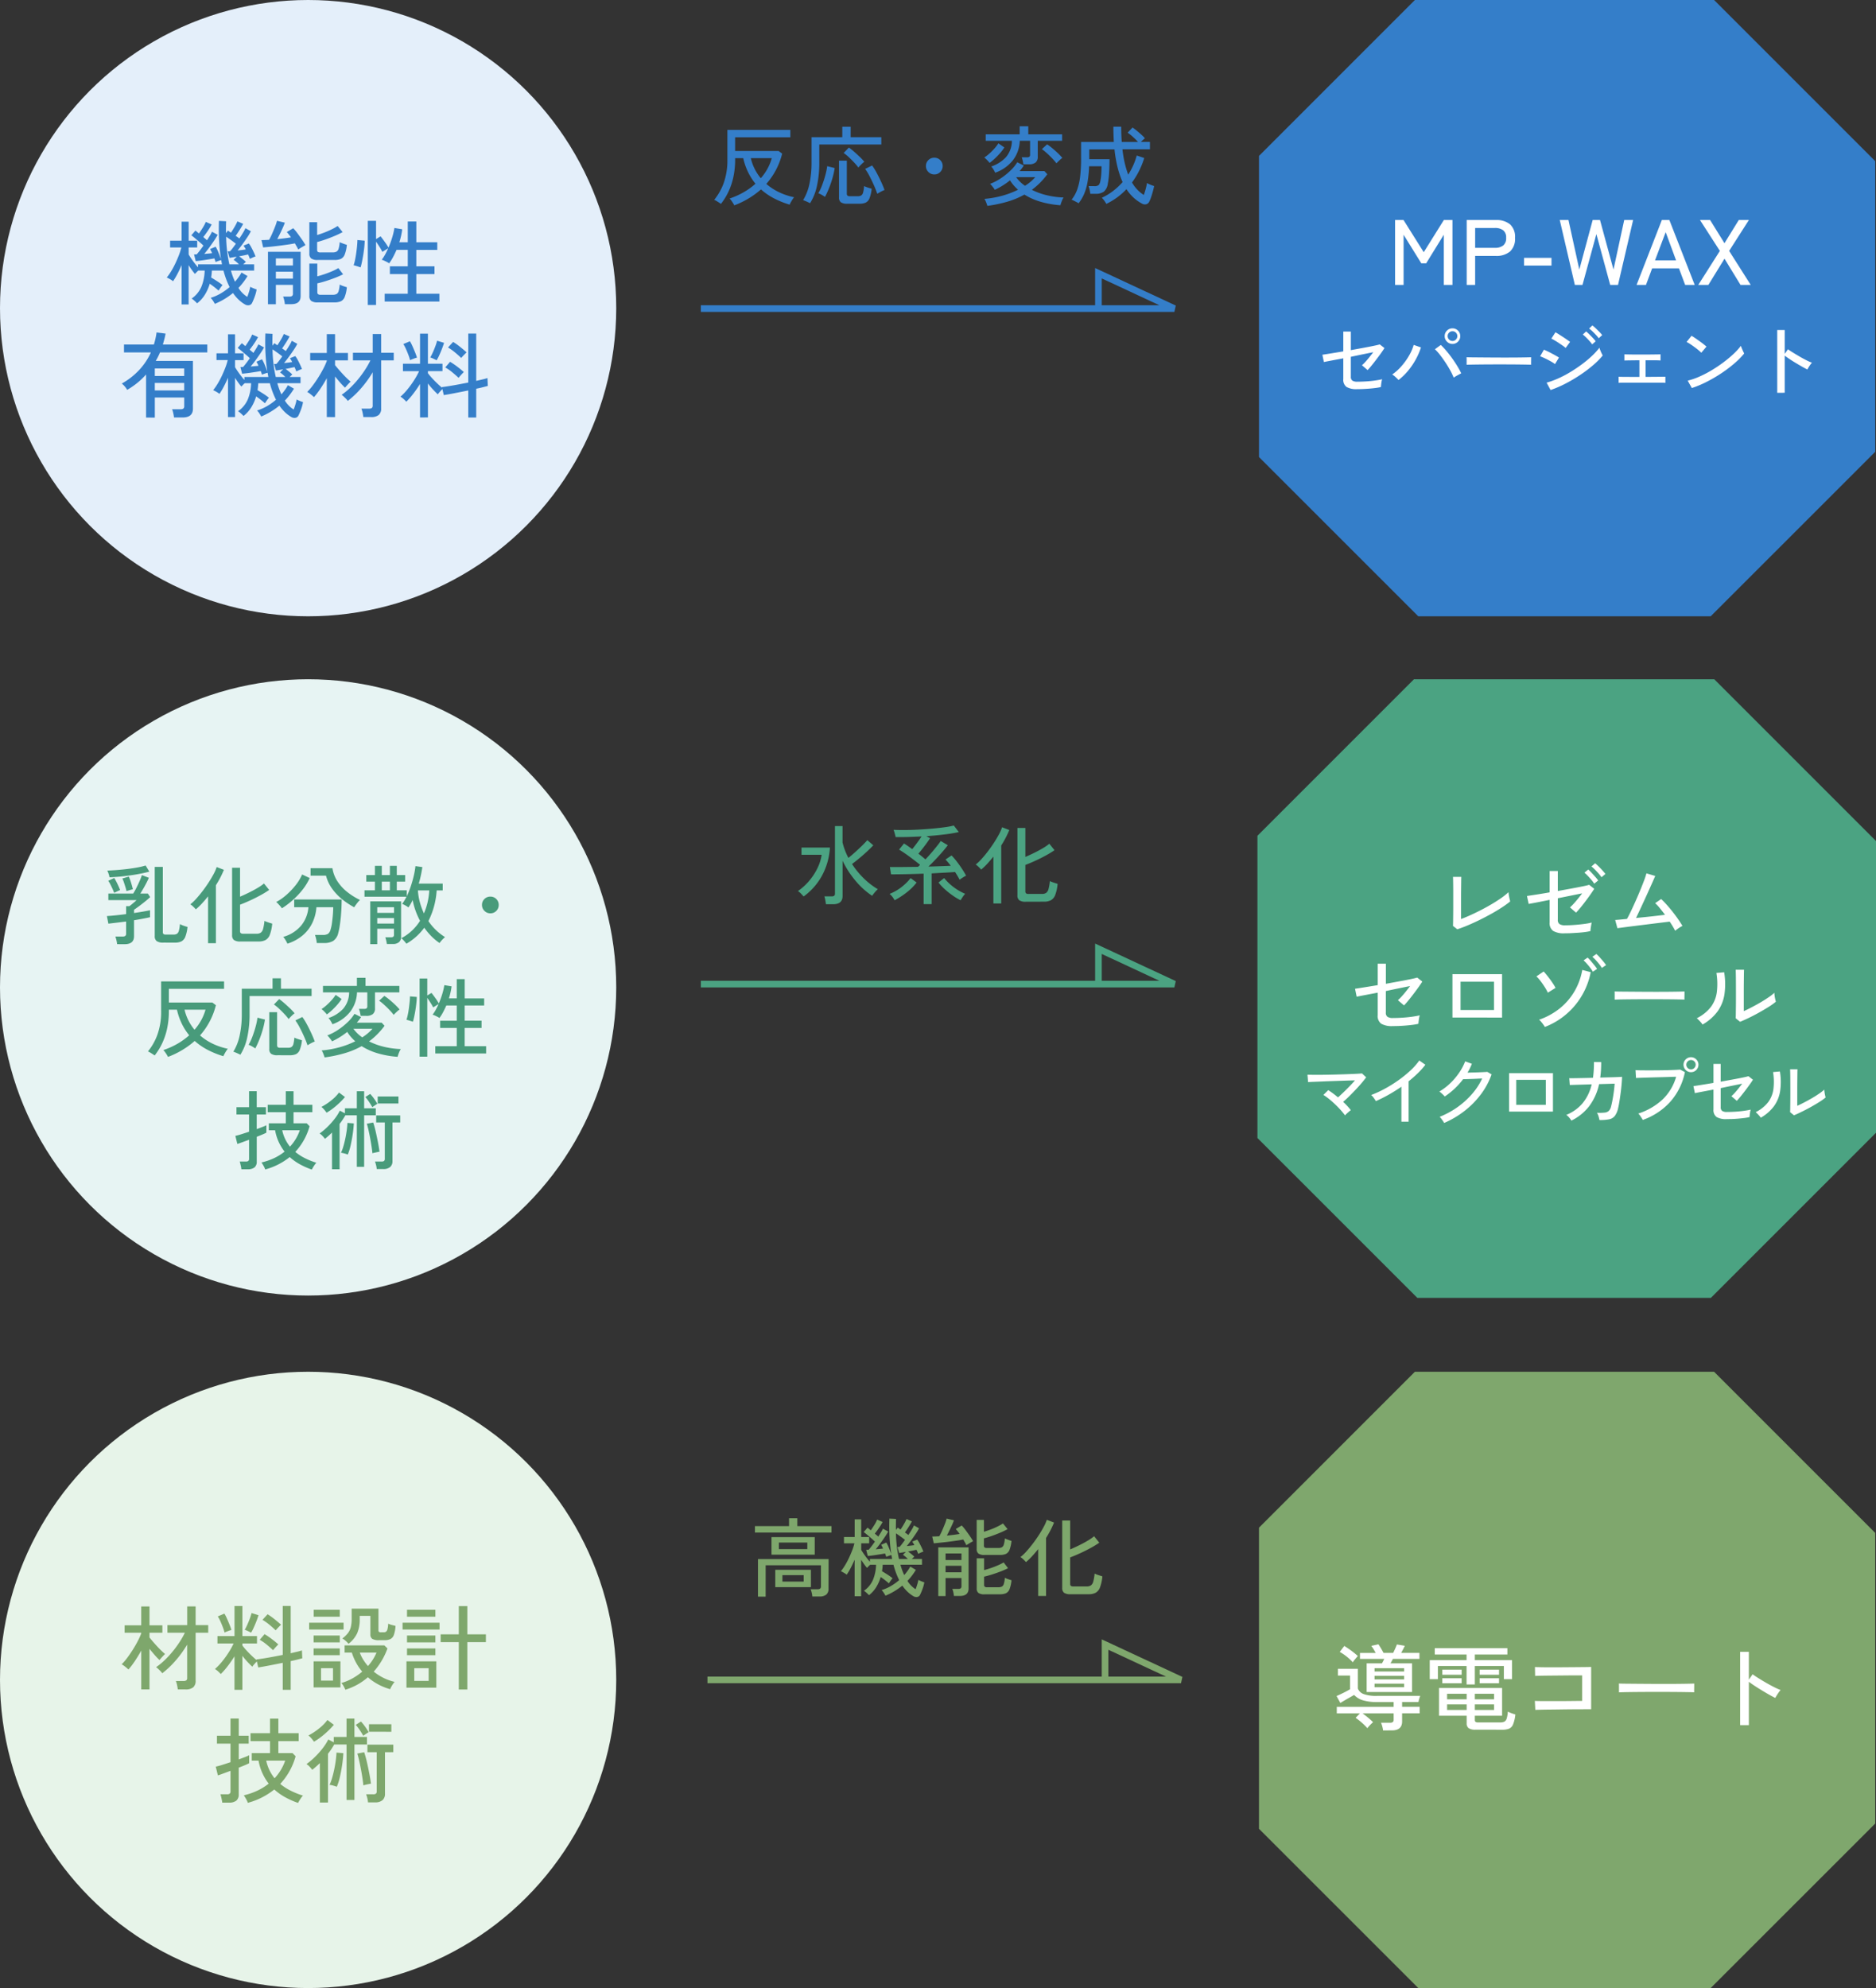
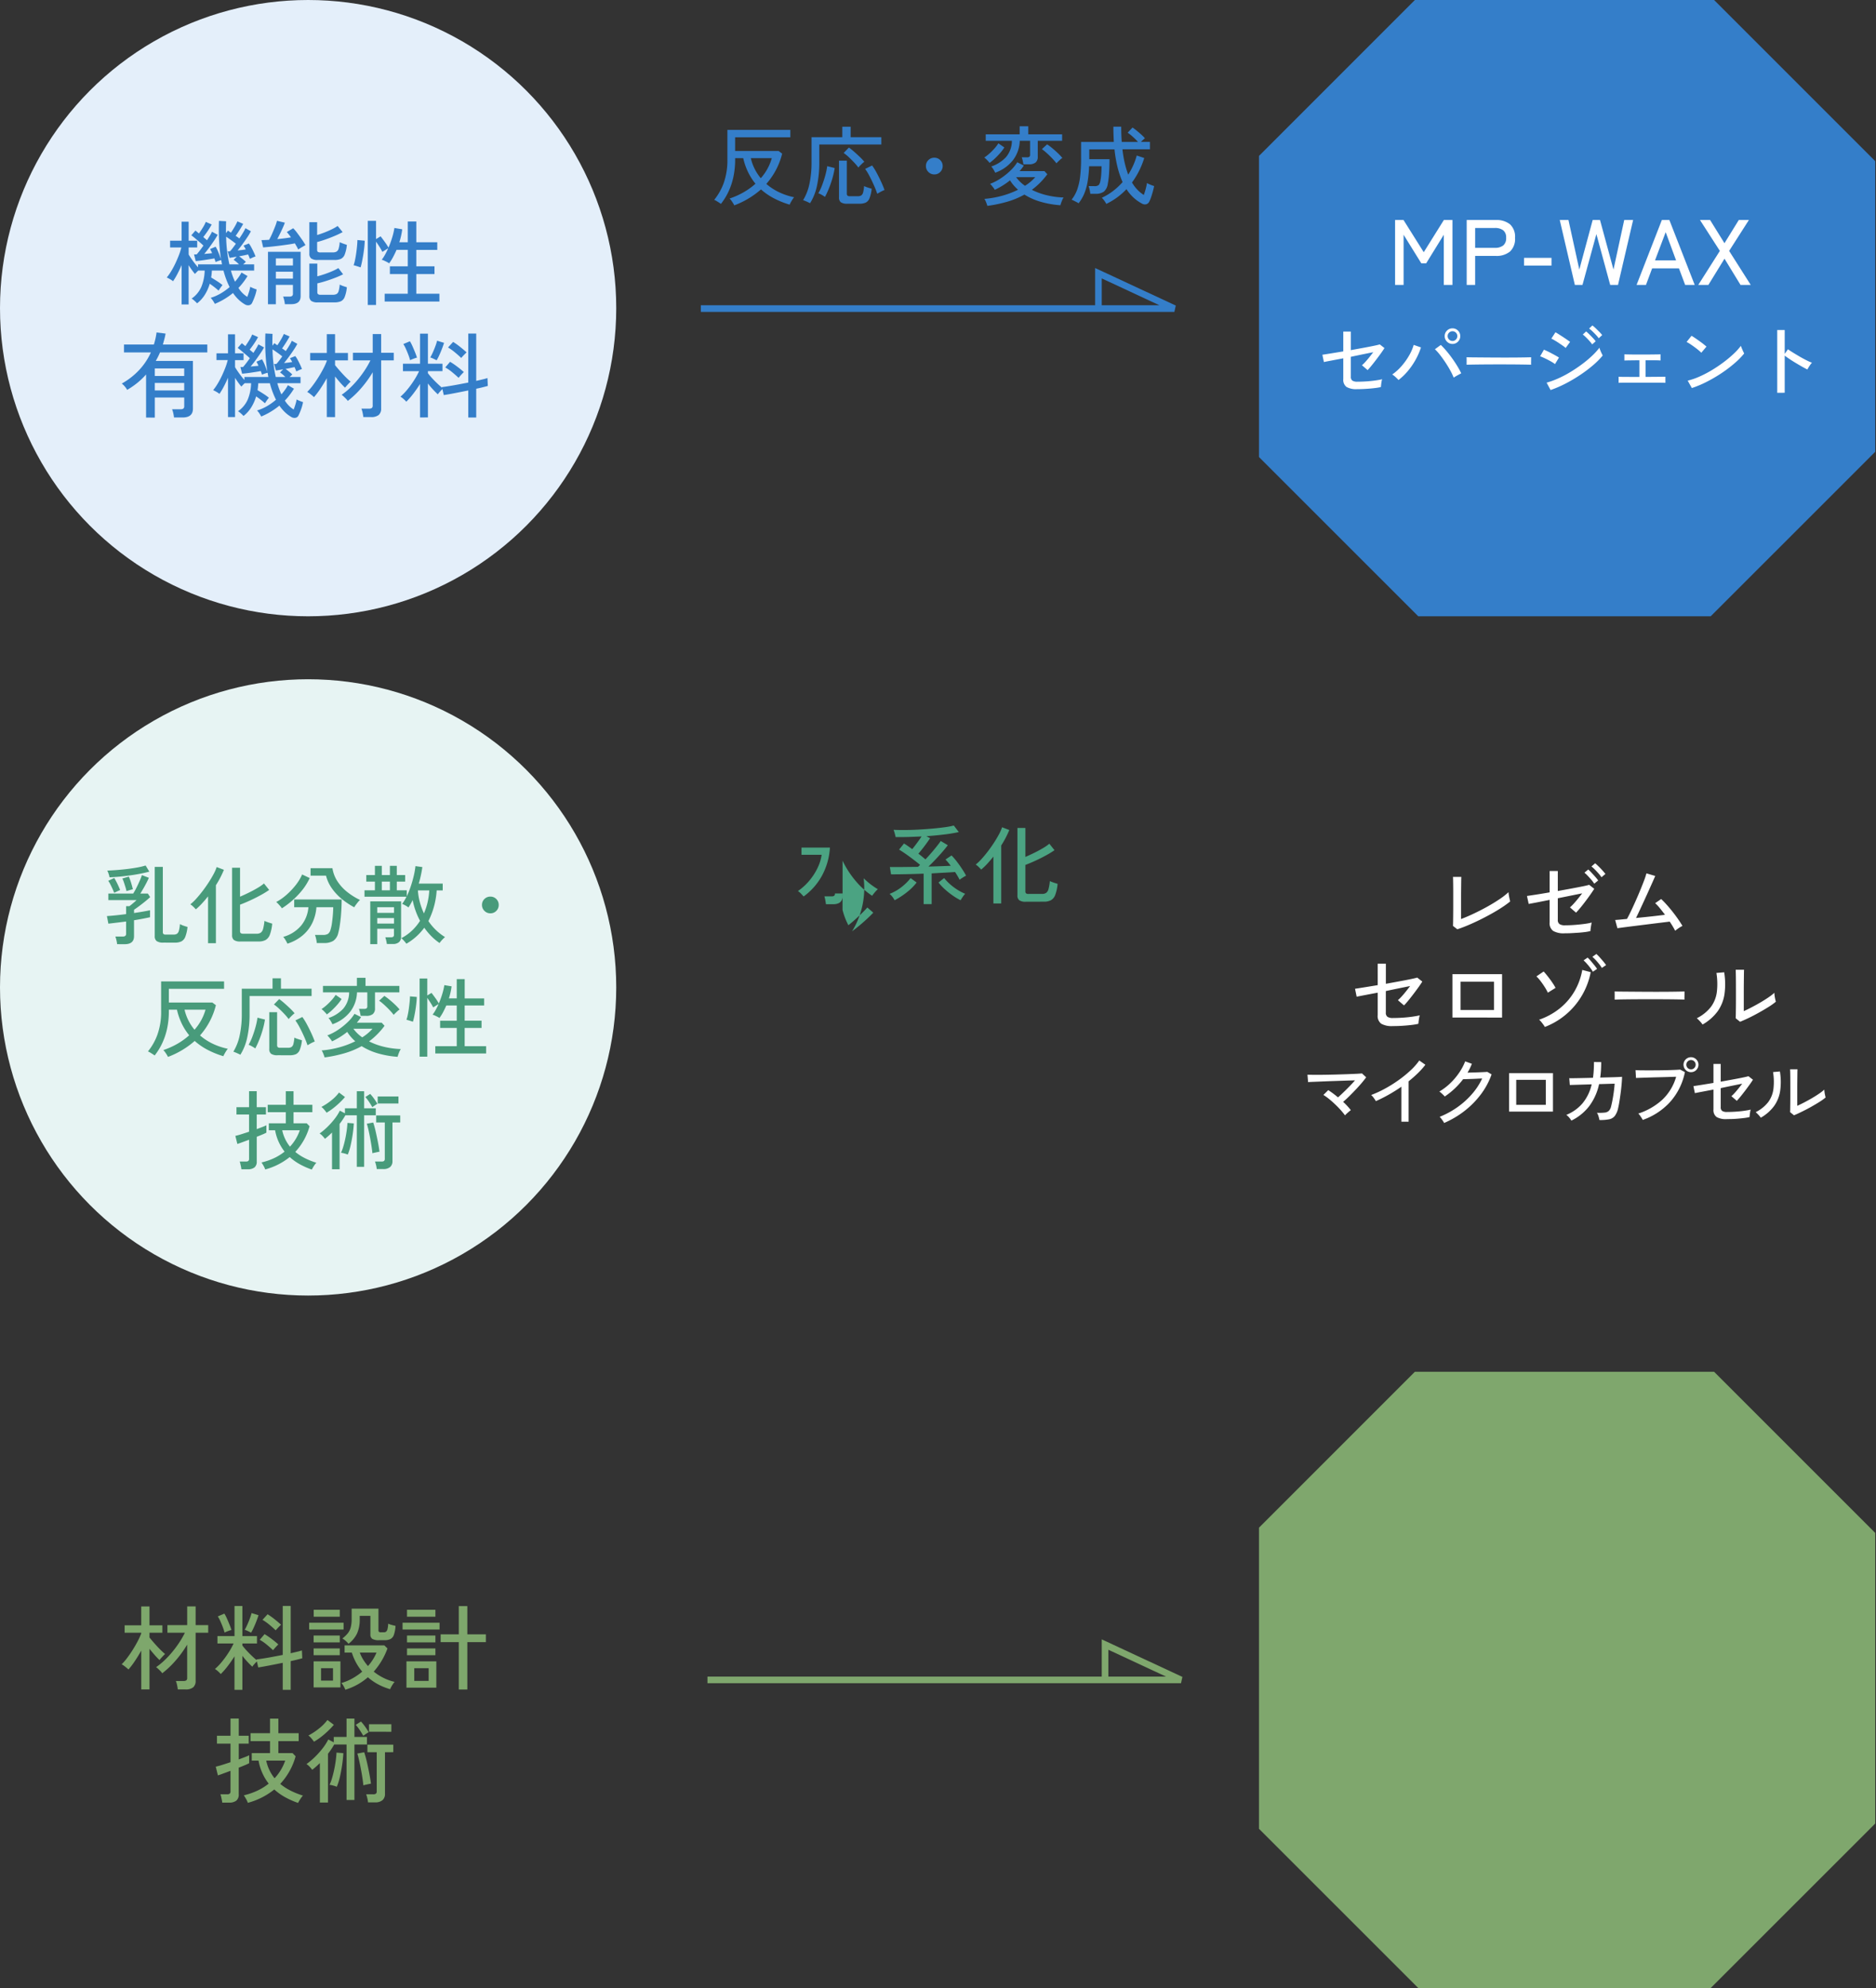
<svg xmlns="http://www.w3.org/2000/svg" width="283.118" height="300" viewBox="0 0 283.118 300">
  <rect x="0" y="0" width="283.118" height="300" fill="#333333" stroke="none" />
  <g id="Group_1023" data-name="Group 1023" transform="translate(-187 -1357.278)">
    <g id="Group_1020" data-name="Group 1020" transform="translate(187 1357)">
      <path id="Path_740" data-name="Path 740" d="M-30.186.988a2.962,2.962,0,0,0-.176-.318q-.123-.2-.266-.4A1.51,1.51,0,0,0-30.9-.039a11.62,11.62,0,0,0,2.125-.949,10.4,10.4,0,0,0,1.788-1.287A8.892,8.892,0,0,1-28.106-4.03a9.723,9.723,0,0,1-.728-2.106h-1.222v.156A12.39,12.39,0,0,1-30.342-3.2a10.292,10.292,0,0,1-.767,2.223A9.512,9.512,0,0,1-32.2.767q-.1-.078-.292-.2t-.384-.24a2.031,2.031,0,0,0-.338-.169,8.712,8.712,0,0,0,1.424-2.515,10.229,10.229,0,0,0,.565-3.621V-10.4h9.5v1.118h-8.333v2.067h6.565l.533.4A10.824,10.824,0,0,1-25.35-2.249a8.451,8.451,0,0,0,1.892,1.241,9.9,9.9,0,0,0,2.307.774,1.929,1.929,0,0,0-.241.318q-.136.215-.26.435a2.636,2.636,0,0,0-.175.364,13.307,13.307,0,0,1-2.386-.962,9.649,9.649,0,0,1-1.943-1.339A13,13,0,0,1-30.186.988Zm4-4.095a7.753,7.753,0,0,0,1.664-3.029H-27.69a7.223,7.223,0,0,0,.579,1.612A7.2,7.2,0,0,0-26.182-3.107Zm7.436,3.77Q-18.863.6-19.078.5t-.416-.182A2.347,2.347,0,0,0-19.8.208a7.7,7.7,0,0,0,.949-2.425,15.02,15.02,0,0,0,.325-3.3V-9.3h4.641v-1.573h1.261V-9.3h4.628V-8.2h-9.36v2.717a16.108,16.108,0,0,1-.351,3.523A8.074,8.074,0,0,1-18.746.663Zm5.629.078A1.667,1.667,0,0,1-14.1.526a.871.871,0,0,1-.28-.734V-5.759H-13.2V-.767a.374.374,0,0,0,.1.286.505.505,0,0,0,.344.091h1.2a1,1,0,0,0,.526-.117.75.75,0,0,0,.286-.448,5.137,5.137,0,0,0,.149-.969,3.611,3.611,0,0,0,.552.221q.358.117.592.182a5.41,5.41,0,0,1-.332,1.45,1.189,1.189,0,0,1-.579.65A2.311,2.311,0,0,1-11.3.741ZM-16.5-.286A4.263,4.263,0,0,0-16.991-.6,2.617,2.617,0,0,0-17.5-.832a8.024,8.024,0,0,0,.572-1.228q.273-.722.481-1.482a10,10,0,0,0,.286-1.385l1.131.286a12.648,12.648,0,0,1-.319,1.449,15.055,15.055,0,0,1-.514,1.527A12.808,12.808,0,0,1-16.5-.286Zm7.891-.481q-.221-.65-.54-1.358T-9.8-3.471a8.3,8.3,0,0,0-.637-1.04l1.053-.52A9.484,9.484,0,0,1-8.7-3.926q.357.663.676,1.358t.514,1.242a2.249,2.249,0,0,0-.338.143q-.208.1-.416.221T-8.606-.767Zm-2.847-3.952a8.757,8.757,0,0,0-.643-.76q-.384-.41-.8-.8a6.5,6.5,0,0,0-.78-.637l.793-.819q.364.26.78.624t.826.754a8.922,8.922,0,0,1,.721.767,3.062,3.062,0,0,0-.312.26q-.182.169-.345.338A3.174,3.174,0,0,0-11.453-4.719ZM0-3.679a1.214,1.214,0,0,1-.891-.371,1.214,1.214,0,0,1-.371-.891,1.208,1.208,0,0,1,.371-.9A1.225,1.225,0,0,1,0-6.2a1.219,1.219,0,0,1,.9.364,1.219,1.219,0,0,1,.364.9A1.225,1.225,0,0,1,.9-4.049,1.208,1.208,0,0,1,0-3.679ZM8.008,1.066Q7.969.923,7.891.708T7.722.293a.988.988,0,0,0-.169-.28A14.471,14.471,0,0,0,10.27-.468a13.3,13.3,0,0,0,2.366-.9,7.29,7.29,0,0,1-.656-.663,5.616,5.616,0,0,1-.553-.754,11.27,11.27,0,0,1-2.3,1.43,1.5,1.5,0,0,0-.182-.286q-.13-.169-.273-.345a1.7,1.7,0,0,0-.26-.266,7.932,7.932,0,0,0,1.612-.832,10.1,10.1,0,0,0,1.469-1.176,6.235,6.235,0,0,0,1.027-1.255l.988.494q-.13.208-.292.423t-.344.422h3.757l.429.468a11.474,11.474,0,0,1-1.1,1.287,11,11,0,0,1-1.235,1.066,10.28,10.28,0,0,0,2.294.826,12.582,12.582,0,0,0,2.5.331,1.747,1.747,0,0,0-.195.351q-.1.234-.182.468t-.1.351a14.193,14.193,0,0,1-2.906-.5A9.61,9.61,0,0,1,13.6-.637,12.417,12.417,0,0,1,11.024.436,20.436,20.436,0,0,1,8.008,1.066ZM9.191-3.939a4.34,4.34,0,0,0-.266-.494,2.055,2.055,0,0,0-.332-.442,5.366,5.366,0,0,0,2.217-1.4,3.828,3.828,0,0,0,.9-2.476H7.761v-.975h5.122v-1.222h1.3v1.222h5.109v.975H15.613v2.4a1.076,1.076,0,0,1-.325.871,1.534,1.534,0,0,1-1,.273h-.845q-.026-.221-.1-.546a2.95,2.95,0,0,0-.15-.507h.78a.622.622,0,0,0,.371-.084.4.4,0,0,0,.111-.332v-2.08H12.9a5.06,5.06,0,0,1-1.027,2.925A5.887,5.887,0,0,1,9.191-3.939Zm9.243-1.417a6.908,6.908,0,0,0-.462-.552q-.279-.306-.6-.617t-.618-.566a5.223,5.223,0,0,0-.52-.4l.793-.728a8.881,8.881,0,0,1,.8.6q.423.351.819.728a7.914,7.914,0,0,1,.683.728,1.492,1.492,0,0,0-.286.214q-.182.163-.351.325T18.434-5.356ZM8.346-5.421a2.931,2.931,0,0,0-.215-.253q-.149-.162-.312-.319a2.146,2.146,0,0,0-.28-.234,6.331,6.331,0,0,0,.767-.591,9.15,9.15,0,0,0,.767-.767,5.818,5.818,0,0,0,.6-.786l.9.624a7.011,7.011,0,0,1-.656.865q-.384.435-.786.813A8.142,8.142,0,0,1,8.346-5.421Zm5.343,3.458a7.022,7.022,0,0,0,1.547-1.3H12.35A5.46,5.46,0,0,0,13.689-1.963ZM25.961.767a3.833,3.833,0,0,0-.306-.481,2.954,2.954,0,0,0-.371-.442,9.063,9.063,0,0,0,1.71-1.033,9.908,9.908,0,0,0,1.424-1.333,13.637,13.637,0,0,1-.735-2.138,19.138,19.138,0,0,1-.487-2.8H23.387V-5.98h3.055q0,1.027-.059,2.021a11.883,11.883,0,0,1-.2,1.684,1.883,1.883,0,0,1-.6,1.2A2.122,2.122,0,0,1,24.3-.754h-.754q-.026-.234-.1-.6a3.64,3.64,0,0,0-.156-.559h.832a1,1,0,0,0,.689-.163,1.266,1.266,0,0,0,.247-.6,7.126,7.126,0,0,0,.136-1.014q.046-.611.046-1.222H23.361a17.012,17.012,0,0,1-.24,2.425A8.191,8.191,0,0,1,22.6-.708,6.227,6.227,0,0,1,21.775.676a2.485,2.485,0,0,0-.332-.195Q21.216.364,21.008.26a2.7,2.7,0,0,0-.286-.13,5.348,5.348,0,0,0,.832-1.488,8.881,8.881,0,0,0,.455-2,23.119,23.119,0,0,0,.143-2.782V-8.58h4.94q-.026-.533-.045-1.112t-.02-1.189H28.21q0,1.222.078,2.3h2.457a10.135,10.135,0,0,0-.78-.774,7.158,7.158,0,0,0-.78-.618l.728-.78a7.64,7.64,0,0,1,.663.494q.364.3.7.6a5.566,5.566,0,0,1,.513.526q-.091.065-.273.228t-.338.318h1.365v1.118H28.392a17.407,17.407,0,0,0,.358,2.106,14.808,14.808,0,0,0,.514,1.716,10.241,10.241,0,0,0,.754-1.391,10.23,10.23,0,0,0,.533-1.495l1.131.377a12.293,12.293,0,0,1-1.846,3.692,5.729,5.729,0,0,0,.845,1.125,5.115,5.115,0,0,0,.936.76q.156-.416.292-.929a7.8,7.8,0,0,0,.188-.877,2.06,2.06,0,0,0,.3.162q.208.1.436.182t.345.123q-.078.39-.2.832t-.26.845a4.781,4.781,0,0,1-.279.676.737.737,0,0,1-.462.39A.856.856,0,0,1,31.33.715a6.085,6.085,0,0,1-1.2-.838A6.641,6.641,0,0,1,29-1.456,10.192,10.192,0,0,1,25.961.767Z" transform="translate(141 30.278)" fill="#347ec9" />
      <circle id="Ellipse_56" data-name="Ellipse 56" cx="46.5" cy="46.5" r="46.5" transform="translate(0 0.278)" fill="#e4effa" />
      <path id="Path_739" data-name="Path 739" d="M-18.592.938V-5q-.294.686-.623,1.316a10.935,10.935,0,0,1-.665,1.12,3.347,3.347,0,0,0-.476-.315,4.769,4.769,0,0,0-.476-.245,8.131,8.131,0,0,0,.679-.973,12.849,12.849,0,0,0,.644-1.211q.3-.644.532-1.253a8.455,8.455,0,0,0,.343-1.1h-1.694V-8.68h1.736v-2.87h1.064v2.87h1.288v1.022h-1.288v1.064q.238.406.63.952a11.251,11.251,0,0,0,.784.98V-5.11H-12.5q-.028-.154-.056-.315t-.056-.329q-.168.042-.434.133t-.42.161q-.028-.112-.077-.252t-.105-.294q-.28.056-.679.119t-.819.126q-.42.063-.77.105t-.546.056l-.252-1.008h.392q.182-.2.455-.553t.567-.777q-.238-.238-.6-.546t-.693-.588q-.336-.28-.532-.42l.616-.714q.112.084.252.2t.28.238q.266-.364.581-.875a5.509,5.509,0,0,0,.455-.875l.882.392q-.126.252-.343.6t-.462.686q-.245.343-.455.609.154.14.3.259a3.328,3.328,0,0,1,.259.231q.252-.392.455-.728a5.057,5.057,0,0,0,.3-.56l.854.462a9.233,9.233,0,0,1-.532.868q-.35.518-.742,1.057t-.756.959l.63-.056q.308-.028.56-.056-.084-.2-.161-.35t-.147-.266l.84-.364a6.131,6.131,0,0,1,.448.924q.224.56.364.952-.2-1.232-.28-2.674t-.028-3.094l1.078.056q-.014.462-.021.91t.007.882l.28-.378a1.471,1.471,0,0,1,.224.14q.112.084.238.168.252-.364.539-.854a7.6,7.6,0,0,0,.441-.854l.868.378q-.182.35-.511.875t-.623.931q.154.1.294.2t.266.2q.308-.462.56-.882a4.772,4.772,0,0,0,.35-.672l.826.462a7.64,7.64,0,0,1-.511.868q-.343.518-.735,1.057t-.756.973q.322-.028.644-.07t.588-.084a4.456,4.456,0,0,0-.336-.574l.8-.322a3.684,3.684,0,0,1,.378.595q.2.371.371.742a5.872,5.872,0,0,1,.259.623,2.212,2.212,0,0,0-.42.154l-.434.2q-.042-.126-.112-.3t-.154-.357l-.609.133q-.357.077-.749.147.238.168.532.406a6.354,6.354,0,0,1,.49.434L-9.3-5.11h1.652v.938h-3.5q.126.462.28.882t.336.8q.28-.322.532-.672a6.48,6.48,0,0,0,.448-.714l.91.532a11,11,0,0,1-.651.952,9.728,9.728,0,0,1-.721.84A4.208,4.208,0,0,0-8.68-.2q.14-.364.266-.777a5.946,5.946,0,0,0,.182-.749,1.988,1.988,0,0,0,.273.14q.189.084.392.161t.3.105a6.27,6.27,0,0,1-.3,1.106A9.4,9.4,0,0,1-7.952.7a.611.611,0,0,1-.448.357A.891.891,0,0,1-9.03.938,5.036,5.036,0,0,1-9.975.231a6.27,6.27,0,0,1-.861-1.015A10.857,10.857,0,0,1-13.58.854,3.889,3.889,0,0,0-13.846.4a2.4,2.4,0,0,0-.364-.455A7.05,7.05,0,0,0-12.7-.714a8.893,8.893,0,0,0,1.351-.966,12.434,12.434,0,0,1-.924-2.492h-1.75q-.014.266-.042.532t-.07.518q.434.252.91.56a8.428,8.428,0,0,1,.812.588,2.456,2.456,0,0,0-.21.252q-.126.168-.231.329l-.161.245q-.266-.238-.623-.518t-.707-.518a6.773,6.773,0,0,1-.735,1.652A4.943,4.943,0,0,1-16.254.77a5.437,5.437,0,0,0-.392-.378A2.911,2.911,0,0,0-17.08.056a4.188,4.188,0,0,0,1.47-1.778,6.921,6.921,0,0,0,.5-2.45h-.966q-.154.14-.294.287t-.21.217q-.21-.238-.462-.588t-.49-.728V.938Zm7.21-6.048H-9.94a5.456,5.456,0,0,0-.8-.686l.476-.476-.609.105q-.287.049-.483.077l-.28-.98h.168a1.292,1.292,0,0,0,.182-.014,4.57,4.57,0,0,0,.4-.476q.231-.308.483-.658-.308-.252-.728-.553t-.742-.511A20.636,20.636,0,0,0-11.382-5.11ZM-5.558.91V-7H-.63V-.322Q-.63.9-2.044.9H-3.01a3.767,3.767,0,0,0-.1-.6,2.985,2.985,0,0,0-.168-.546h.966a.633.633,0,0,0,.4-.1.454.454,0,0,0,.119-.364v-1.3H-4.368V.91ZM1.96.63A1.64,1.64,0,0,1,.966.406a.9.9,0,0,1-.28-.742V-5.222h1.2V-3.3q.532-.14,1.127-.343t1.141-.441a7.407,7.407,0,0,0,.91-.462l.714.938a12.391,12.391,0,0,1-1.211.532q-.693.266-1.4.49T1.89-2.24V-.91a.4.4,0,0,0,.1.294.568.568,0,0,0,.392.1H4.186a1.339,1.339,0,0,0,.588-.105A.71.71,0,0,0,5.1-1.064a4.572,4.572,0,0,0,.168-.994,3.092,3.092,0,0,0,.525.224q.329.112.553.182a5.32,5.32,0,0,1-.329,1.47,1.184,1.184,0,0,1-.588.651A2.388,2.388,0,0,1,4.48.63Zm0-6.4a1.64,1.64,0,0,1-.994-.224.9.9,0,0,1-.28-.742v-4.732H1.862v1.932q.518-.154,1.1-.378T4.074-10.4a7.171,7.171,0,0,0,.882-.5l.756.924a12.7,12.7,0,0,1-1.2.574q-.693.294-1.393.539t-1.26.385v1.19a.375.375,0,0,0,.1.287.629.629,0,0,0,.406.091h1.82a1.266,1.266,0,0,0,.588-.112A.741.741,0,0,0,5.1-7.462a4.572,4.572,0,0,0,.168-.994,5.075,5.075,0,0,0,.525.217q.329.119.553.189a5.32,5.32,0,0,1-.329,1.47,1.184,1.184,0,0,1-.588.651,2.388,2.388,0,0,1-.945.161ZM-.994-7.35a4.113,4.113,0,0,0-.217-.427l-.287-.5q-.462.1-1.1.189T-3.92-7.91q-.686.084-1.309.147l-1.057.1-.252-1.106q.476,0,1.148-.042a9.877,9.877,0,0,0,.455-.917q.245-.553.455-1.092a6.1,6.1,0,0,0,.28-.861l1.19.28q-.1.294-.294.728t-.42.9q-.224.462-.434.854,1.176-.112,2.072-.266a8.24,8.24,0,0,0-.63-.8l.966-.574a6.977,6.977,0,0,1,.63.749q.35.469.686.952A8.99,8.99,0,0,1,.1-8.008q-.112.056-.329.182t-.434.259Q-.882-7.434-.994-7.35ZM-4.368-4.942h2.576V-6.006H-4.368Zm0,1.988h2.576V-4H-4.368ZM9.506,1.022v-12.7h1.246v2.758l.686-.42q.308.392.658.882a8.245,8.245,0,0,1,.532.826,13.926,13.926,0,0,0,.56-1.533,10.54,10.54,0,0,0,.336-1.435l1.176.2a9.45,9.45,0,0,1-.168.973q-.112.5-.266.987H15.54v-3.136h1.288v3.136h3.164v1.148H16.828v2.478h2.744V-3.64H16.828V-.672h3.486V.5h-8.26V-.672H15.54V-3.64h-2.7V-4.816h2.7V-7.294H13.846q-.252.574-.532,1.1a6.951,6.951,0,0,1-.588.931,2.428,2.428,0,0,0-.329-.2q-.217-.112-.434-.21a1.751,1.751,0,0,0-.357-.126,5.56,5.56,0,0,0,.511-.784q.245-.448.469-.952l-.882.546a7.71,7.71,0,0,0-.427-.756q-.273-.434-.525-.784V1.022ZM8.414-4.648q-.1-.042-.315-.112l-.42-.133a1.978,1.978,0,0,0-.315-.077,6.146,6.146,0,0,0,.217-.805q.105-.5.182-1.057T7.889-7.91q.049-.518.049-.868l1.106.1Q9.03-8.2,8.967-7.623T8.806-6.454q-.1.588-.2,1.064T8.414-4.648ZM-23.954,18.008v-6.5a10.831,10.831,0,0,1-1.337,1.281,12,12,0,0,1-1.519,1.043,2.675,2.675,0,0,0-.364-.518,2.687,2.687,0,0,0-.448-.434,10.731,10.731,0,0,0,2.611-2.03A9.817,9.817,0,0,0-23.226,8.18h-4.06V6.99h4.508a10.719,10.719,0,0,0,.406-1.82l1.358.168a7.868,7.868,0,0,1-.182.84l-.224.812h6.706V8.18h-7.14q-.14.336-.3.658t-.343.63h5.614v7.2q0,1.33-1.554,1.33h-1.3a5.892,5.892,0,0,0-.112-.644,3.375,3.375,0,0,0-.182-.6h1.288a.659.659,0,0,0,.42-.1.462.462,0,0,0,.126-.371v-1.3h-4.438v3.038Zm1.316-4.088H-18.2V12.786h-4.438Zm0-2.184H-18.2V10.6h-4.438Zm11.046,6.2V12q-.294.686-.623,1.316a10.934,10.934,0,0,1-.665,1.12,3.347,3.347,0,0,0-.476-.315,4.769,4.769,0,0,0-.476-.245,8.131,8.131,0,0,0,.679-.973,12.849,12.849,0,0,0,.644-1.211q.3-.644.532-1.253a8.455,8.455,0,0,0,.343-1.1h-1.694V8.32h1.736V5.45h1.064V8.32H-9.24V9.342h-1.288v1.064q.238.406.63.952a11.251,11.251,0,0,0,.784.98V11.89H-5.5q-.028-.154-.056-.315t-.056-.329q-.168.042-.434.133t-.42.161q-.028-.112-.077-.252t-.105-.294q-.28.056-.679.119t-.819.126q-.42.063-.77.1t-.546.056l-.252-1.008h.392q.182-.2.455-.553t.567-.777q-.238-.238-.6-.546t-.693-.588q-.336-.28-.532-.42l.616-.714q.112.084.252.2t.28.238q.266-.364.581-.875a5.509,5.509,0,0,0,.455-.875l.882.392q-.126.252-.343.6t-.462.686q-.245.343-.455.609.154.14.3.259a3.328,3.328,0,0,1,.259.231q.252-.392.455-.728a5.057,5.057,0,0,0,.3-.56l.854.462a9.233,9.233,0,0,1-.532.868q-.35.518-.742,1.057t-.756.959l.63-.056q.308-.028.56-.056-.084-.2-.161-.35t-.147-.266l.84-.364a6.131,6.131,0,0,1,.448.924q.224.56.364.952-.2-1.232-.28-2.674T-5.95,5.324l1.078.056q-.014.462-.021.91t.007.882l.28-.378a1.471,1.471,0,0,1,.224.14q.112.084.238.168.252-.364.539-.854a7.6,7.6,0,0,0,.441-.854l.868.378q-.182.35-.511.875t-.623.931q.154.1.294.2t.266.2q.308-.462.56-.882a4.772,4.772,0,0,0,.35-.672l.826.462a7.64,7.64,0,0,1-.511.868q-.343.518-.735,1.057t-.756.973q.322-.028.644-.07t.588-.084a4.456,4.456,0,0,0-.336-.574l.8-.322a3.684,3.684,0,0,1,.378.595q.2.371.371.742a5.872,5.872,0,0,1,.259.623,2.212,2.212,0,0,0-.42.154l-.434.2q-.042-.126-.112-.3t-.154-.357l-.609.133q-.357.077-.749.147.238.168.532.406a6.354,6.354,0,0,1,.49.434l-.406.378H-.644v.938h-3.5q.126.462.28.882t.336.8q.28-.322.532-.672a6.48,6.48,0,0,0,.448-.714l.91.532a11,11,0,0,1-.651.952,9.728,9.728,0,0,1-.721.84A4.208,4.208,0,0,0-1.68,16.8q.14-.364.266-.777a5.946,5.946,0,0,0,.182-.749,1.988,1.988,0,0,0,.273.14q.189.084.392.161t.3.1a6.27,6.27,0,0,1-.3,1.106,9.4,9.4,0,0,1-.385.91.611.611,0,0,1-.448.357.891.891,0,0,1-.63-.119,5.036,5.036,0,0,1-.945-.707,6.27,6.27,0,0,1-.861-1.015A10.857,10.857,0,0,1-6.58,17.854a3.889,3.889,0,0,0-.266-.455,2.4,2.4,0,0,0-.364-.455A7.05,7.05,0,0,0-5.7,16.286a8.893,8.893,0,0,0,1.351-.966,12.434,12.434,0,0,1-.924-2.492h-1.75q-.014.266-.042.532t-.07.518q.434.252.91.56a8.428,8.428,0,0,1,.812.588,2.455,2.455,0,0,0-.21.252q-.126.168-.231.329l-.161.245q-.266-.238-.623-.518t-.707-.518a6.773,6.773,0,0,1-.735,1.652,4.943,4.943,0,0,1-1.169,1.3,5.436,5.436,0,0,0-.392-.378,2.911,2.911,0,0,0-.434-.336,4.188,4.188,0,0,0,1.47-1.778,6.921,6.921,0,0,0,.5-2.45h-.966q-.154.14-.294.287t-.21.217q-.21-.238-.462-.588t-.49-.728v5.922Zm7.21-6.048H-2.94a5.456,5.456,0,0,0-.8-.686l.476-.476-.609.105q-.287.049-.483.077l-.28-.98h.168a1.292,1.292,0,0,0,.182-.014,4.571,4.571,0,0,0,.4-.476q.231-.308.483-.658-.308-.252-.728-.553t-.742-.511A20.636,20.636,0,0,0-4.382,11.89ZM8.834,17.938a6.478,6.478,0,0,0-.112-.658,3.338,3.338,0,0,0-.182-.616H9.7a.7.7,0,0,0,.42-.1.459.459,0,0,0,.126-.378V11.176a16.314,16.314,0,0,1-1.715,2.373A13.788,13.788,0,0,1,6.482,15.5a1.612,1.612,0,0,0-.245-.308q-.175-.182-.364-.357a2.7,2.7,0,0,0-.315-.259,9.762,9.762,0,0,0,1.232-1A14.632,14.632,0,0,0,8,12.282a15.88,15.88,0,0,0,1.071-1.449A12.7,12.7,0,0,0,9.9,9.384H7.266V8.236h2.982V5.408h1.274V8.236h1.9V9.384h-1.9v7.238a1.243,1.243,0,0,1-.371,1A1.76,1.76,0,0,1,10,17.938Zm-5.516,0V12.072q-.448.812-.959,1.575a11.808,11.808,0,0,1-.973,1.281,5.871,5.871,0,0,0-.5-.427,3.376,3.376,0,0,0-.525-.357,8.054,8.054,0,0,0,.812-.938q.434-.574.854-1.239t.763-1.323a9.7,9.7,0,0,0,.525-1.162v-.1H.812V8.264H3.318V5.422H4.564V8.264H6.51v1.12H4.564V10.1q.21.266.518.623t.651.728q.343.371.658.672t.525.469q-.1.084-.273.266t-.336.364q-.161.182-.231.28a9.659,9.659,0,0,1-.721-.749q-.413-.469-.791-.945v6.132Zm14.07.056V12.94a17.279,17.279,0,0,1-1.022,1.477,11.34,11.34,0,0,1-1.05,1.2,3.948,3.948,0,0,0-.42-.413,2.727,2.727,0,0,0-.462-.343,8.812,8.812,0,0,0,1.015-1.05,14.109,14.109,0,0,0,1-1.365,11.468,11.468,0,0,0,.8-1.435H14.812V9.888h2.576V5.352h1.19V9.888h2.2v1.12h-2.2v.308a9.309,9.309,0,0,0,.609.728q.371.406.784.8t.749.672l-.028-.1q.462-.056,1.113-.161T23.2,13.01l1.47-.28V5.338h1.2v7.14l.98-.231a6.316,6.316,0,0,0,.714-.2l.056,1.19q-.308.084-.763.2t-.987.224v4.34h-1.2V13.92q-1.022.21-2.009.4t-1.687.3l-.21-.91q-.168.168-.392.42a2.493,2.493,0,0,0-.294.378q-.35-.322-.742-.742t-.756-.9v5.124ZM19.894,9.37q-.1-.056-.287-.147t-.378-.175a1.152,1.152,0,0,0-.3-.1,7.587,7.587,0,0,0,.378-.742q.21-.462.392-.952a7.529,7.529,0,0,0,.266-.84l1.05.322q-.1.336-.3.861t-.427,1.015A6.679,6.679,0,0,1,19.894,9.37Zm3.318,2.646q-.434-.406-.959-.84a6.915,6.915,0,0,0-1.057-.728l.728-.854a11.866,11.866,0,0,1,1.1.749q.581.441.973.8-.084.084-.245.252t-.308.336Q23.3,11.9,23.212,12.016Zm.392-3q-.42-.406-.945-.84a8.312,8.312,0,0,0-1.043-.742l.77-.84a11.224,11.224,0,0,1,1.078.77q.56.448.952.812-.1.084-.266.252t-.322.336Q23.674,8.936,23.6,9.02Zm-7.714.336a7.334,7.334,0,0,0-.259-.8q-.175-.462-.371-.9a4.994,4.994,0,0,0-.392-.735l.994-.42a5.489,5.489,0,0,1,.392.756q.21.476.4.945a7.333,7.333,0,0,1,.273.777,1.534,1.534,0,0,0-.336.091q-.21.077-.406.154A2.4,2.4,0,0,0,15.89,9.356Z" transform="translate(46 45.278)" fill="#347ec9" />
      <path id="Path_631" data-name="Path 631" d="M-12627.176-9515.021h71.465l-11.461-5.335v5.335" transform="translate(12732.943 9561.862)" fill="none" stroke="#347ec9" stroke-width="1" />
      <path id="Subtraction_1" data-name="Subtraction 1" d="M68.169,93h0v0l-44.13,0L0,68.964V23.531L23.53,0H68.68L93,24.319V68.176L68.17,93Z" transform="translate(190 0.278)" fill="#347ec9" />
      <path id="Path_741" data-name="Path 741" d="M-26.46,0V-9.8h1.274l3.052,4.858L-19.1-9.8h1.3V0H-19.11V-7.574l-2.66,4.312H-22.5l-2.674-4.312V0Zm10.808,0V-9.8h4.382a3.237,3.237,0,0,1,2.149.644,2.531,2.531,0,0,1,.763,2.044A2.594,2.594,0,0,1-9.121-5.04a3.19,3.19,0,0,1-2.149.658h-3.108V0Zm1.274-5.6h2.954a2,2,0,0,0,1.281-.357A1.4,1.4,0,0,0-9.7-7.112a1.362,1.362,0,0,0-.441-1.134,2.024,2.024,0,0,0-1.281-.35h-2.954ZM-7-2.926V-4.088h4.144v1.162ZM.672,0-1.61-9.8H-.294L1.344-2.324,3.36-9.8H4.466L6.5-2.324,8.12-9.8H9.464L7.182,0H6.006L3.92-7.672,1.82,0Zm9.31,0L13.8-9.8h1.134L18.76,0H17.318L16.38-2.506H12.334L11.4,0Zm2.786-3.71h3.178L14.378-7.966ZM19.292,0l3.262-5.138-3-4.662h1.526l2.17,3.5L25.41-9.8h1.526L23.954-5.138,27.216,0h-1.54L23.254-3.962,20.818,0ZM-32.184,15.724a2.95,2.95,0,0,1-1.6-.33,1.333,1.333,0,0,1-.492-1.194V11.068l-1.836.348q-.816.156-1.092.216l-.228-1.1q.42-.06,1.278-.2t1.878-.306V7.036h1.14v2.8l1.9-.348q.918-.168,1.578-.306t.888-.21l.708.552q-.192.312-.51.756t-.678.918q-.36.474-.714.912t-.642.738l-.852-.732a5.92,5.92,0,0,0,.534-.528q.294-.324.6-.708t.57-.732q-.612.12-1.518.306t-1.866.39v2.988a.689.689,0,0,0,.234.606,1.346,1.346,0,0,0,.75.162q.66,0,1.374-.048t1.344-.138q.63-.09,1.026-.186a1.929,1.929,0,0,0-.09.36q-.042.24-.066.468t-.036.348a7.043,7.043,0,0,1-.81.144q-.474.06-.99.1t-.99.06Q-31.86,15.724-32.184,15.724Zm6.24-1.38a5.4,5.4,0,0,0-.432-.432,3.081,3.081,0,0,0-.516-.4,7.662,7.662,0,0,0,1.434-1.3,9.923,9.923,0,0,0,1.128-1.59,6.945,6.945,0,0,0,.678-1.578l1.1.384a10.3,10.3,0,0,1-.78,1.8,10.749,10.749,0,0,1-1.152,1.7A8.862,8.862,0,0,1-25.944,14.344Zm8.328-.36a9.37,9.37,0,0,0-.522-1.092q-.33-.6-.732-1.206t-.81-1.128a7.479,7.479,0,0,0-.768-.858l.888-.648a10.893,10.893,0,0,1,.834.888q.438.516.858,1.1t.78,1.176a12.289,12.289,0,0,1,.612,1.116q-.192.1-.546.294T-17.616,13.984ZM-17.8,8.9a1.131,1.131,0,0,1-.828-.348,1.131,1.131,0,0,1-.348-.828,1.125,1.125,0,0,1,.348-.834,1.141,1.141,0,0,1,.828-.342,1.135,1.135,0,0,1,.834.342,1.135,1.135,0,0,1,.342.834,1.141,1.141,0,0,1-.342.828A1.125,1.125,0,0,1-17.8,8.9Zm0-.444a.7.7,0,0,0,.516-.216.7.7,0,0,0,.216-.516A.7.7,0,0,0-17.28,7.2a.7.7,0,0,0-.516-.216.7.7,0,0,0-.516.216.7.7,0,0,0-.216.516.7.7,0,0,0,.216.516A.7.7,0,0,0-17.8,8.452Zm2.136,3.588v-.8q0-.228-.012-.336.3.012.9.018l1.4.012,1.692.012q.894.006,1.788.006t1.686-.006q.792-.006,1.392-.018t.888-.024v.264q0,.216-.006.486a3.318,3.318,0,0,0,.006.378q-.372-.012-1.1-.024t-1.674-.018q-.942-.006-1.962-.006t-1.992.006q-.972.006-1.758.018T-15.66,12.04Zm12.672,3.816-.6-1.116A12.7,12.7,0,0,0-1.8,14.086,16.428,16.428,0,0,0,.03,13.12q.906-.552,1.734-1.17a16.786,16.786,0,0,0,1.5-1.254A10.061,10.061,0,0,0,4.38,9.472a3.432,3.432,0,0,0,.126.378q.09.234.2.462t.168.336A11.956,11.956,0,0,1,3.4,12.13,20.339,20.339,0,0,1,1.47,13.582a22.853,22.853,0,0,1-2.184,1.29A17.207,17.207,0,0,1-2.988,15.856ZM-.72,9.508a3.4,3.4,0,0,0-.408-.324q-.288-.2-.624-.426t-.642-.4A3.875,3.875,0,0,0-2.88,8.1l.624-.96q.216.12.528.318t.642.414q.33.216.612.414t.426.306Zm-1.608,2.436a3.354,3.354,0,0,0-.438-.3q-.282-.168-.618-.342t-.654-.318q-.318-.144-.534-.216l.576-1q.24.1.558.252t.648.33q.33.174.618.336t.444.27Zm6.6-3.9a4.8,4.8,0,0,0-.426-.516q-.258-.276-.528-.534a4.048,4.048,0,0,0-.5-.414l.5-.468a4.508,4.508,0,0,1,.492.42q.288.276.564.558a5.056,5.056,0,0,1,.42.474Zm-.984.924a5.719,5.719,0,0,0-.42-.522q-.252-.282-.516-.54a5.781,5.781,0,0,0-.48-.426l.5-.468q.192.156.474.432t.552.564a4.827,4.827,0,0,1,.414.492Zm3.984,5.808v-.924q.144.012.588.018t1.1.006h1.452V11.368q-.54,0-1.026.006l-.816.012q-.33.006-.426.018v-.936q.192.012.954.024T10.9,10.5q.672,0,1.236-.006l.954-.012q.39-.006.51-.018V11.4a7.092,7.092,0,0,0-.756-.03q-.612-.006-1.5-.006v2.508q.756,0,1.4-.006l1.062-.012.528-.006v.924q-.132-.012-.618-.018t-1.224-.006H8.556q-.5,0-.846.006T7.272,14.776Zm11.052.78L17.7,14.44a10.468,10.468,0,0,0,1.788-.618,16.733,16.733,0,0,0,1.854-.966A20.741,20.741,0,0,0,23.1,11.674a18.024,18.024,0,0,0,1.518-1.266,9.087,9.087,0,0,0,1.11-1.224,3.391,3.391,0,0,0,.132.366q.1.234.2.456t.168.33a11.525,11.525,0,0,1-1.464,1.488,19.852,19.852,0,0,1-1.956,1.482,21.925,21.925,0,0,1-2.22,1.3A15.392,15.392,0,0,1,18.324,15.556Zm1.428-5.328a4.43,4.43,0,0,0-.414-.378q-.282-.234-.618-.48t-.654-.456a3.881,3.881,0,0,0-.534-.306l.744-.936q.216.12.534.336t.654.456q.336.24.624.468t.444.372Zm11.46,6.048V6.8H32.34v3.6l.492-.7q.288.216.75.5t.99.594q.528.306,1.026.558a8.246,8.246,0,0,0,.858.384,1.717,1.717,0,0,0-.24.288q-.144.2-.27.408t-.186.324q-.324-.156-.78-.414t-.954-.558q-.5-.3-.942-.594t-.744-.522v5.6Z" transform="translate(237 43.278)" fill="#fff" />
    </g>
    <g id="Group_1021" data-name="Group 1021" transform="translate(187 1459.464)">
-       <path id="Subtraction_5" data-name="Subtraction 5" d="M68.426,93.352h0v0l-44.295,0L0,69.225V23.62L23.619,0h45.32L93.351,24.411V68.434L68.428,93.351Z" transform="translate(189.768 0.314)" fill="#4ba382" />
-       <path id="Path_743" data-name="Path 743" d="M-15.353.949q-.026-.247-.091-.6a4.455,4.455,0,0,0-.143-.585H-14.5a.645.645,0,0,0,.39-.091.426.426,0,0,0,.117-.351V-10.842h1.144v2.47a10.177,10.177,0,0,0,.884,2.327q.494-.39,1.014-.858t1.007-.942q.487-.474.839-.877l.9.78q-.39.416-.929.917t-1.131.995q-.592.494-1.151.91A12.451,12.451,0,0,0-9.659-2.97,11.2,11.2,0,0,0-7.514-1.313a1.859,1.859,0,0,0-.3.28q-.169.189-.325.383t-.247.325a11.8,11.8,0,0,1-2.5-2.262,14.211,14.211,0,0,1-1.957-3.029v5.33q0,1.235-1.43,1.235ZM-18.72-.221q-.169-.195-.41-.442a2.491,2.491,0,0,0-.448-.377,8.689,8.689,0,0,0,1.729-1.579,9.024,9.024,0,0,0,1.235-1.918A6.716,6.716,0,0,0-16-6.513h-3.042V-7.6h4.29a10.091,10.091,0,0,1-1.222,4.283A9.508,9.508,0,0,1-18.72-.221ZM-.611.936v-4.6q-1.313.052-2.6.078t-2.314.026l-.182-1.105q.793.013,1.917,0l2.321-.026q.078-.065.156-.136t.169-.163q-.468-.39-1.033-.819T-3.3-6.63q-.559-.39-1.014-.663l.741-.923q.3.182.611.4t.637.448q.338-.416.728-.943t.676-.968Q-1.95-9.23-2.951-9.2t-1.885.013q-.039-.2-.136-.552a4.4,4.4,0,0,0-.175-.54q.728.039,1.7.033t2.035-.065q1.066-.058,2.093-.149t1.885-.208a11.005,11.005,0,0,0,1.378-.26l.754.988a21.827,21.827,0,0,1-2.2.364q-1.287.156-2.691.26l.559.3q-.195.3-.494.715t-.63.839q-.332.423-.644.786.286.208.553.429t.514.429q.455-.481.91-1.007T1.4-7.826q.377-.468.572-.767l1.066.637Q2.7-7.5,2.21-6.936T1.17-5.791Q.624-5.213.117-4.732,1.1-4.758,1.976-4.79l1.508-.059A11.194,11.194,0,0,0,2.691-5.8l.91-.611a9.39,9.39,0,0,1,.819.949q.416.546.78,1.1a11.028,11.028,0,0,1,.6,1.007,2.042,2.042,0,0,0-.3.156q-.195.117-.384.241a2.731,2.731,0,0,0-.292.214Q4.693-3,4.517-3.3t-.384-.611q-.7.052-1.618.1T.6-3.7V.936ZM-4.992.351a3.181,3.181,0,0,0-.319-.507,2.873,2.873,0,0,0-.436-.455,7.162,7.162,0,0,0,1.8-1.027A7.962,7.962,0,0,0-2.574-2.99l.91.663A8.3,8.3,0,0,1-3.139-.858,11.677,11.677,0,0,1-4.992.351Zm9.958,0A9.638,9.638,0,0,1,3.77-.37a11.875,11.875,0,0,1-1.183-.943,7.818,7.818,0,0,1-.949-1.014L2.483-3a8.022,8.022,0,0,0,.91.943A8.571,8.571,0,0,0,4.5-1.229a7.42,7.42,0,0,0,1.157.6,4.026,4.026,0,0,0-.384.494Q5.07.169,4.966.351Zm9.841.221a1.628,1.628,0,0,1-.981-.221.89.89,0,0,1-.28-.741V-10.556h1.2v4.368q.637-.273,1.326-.611t1.3-.7a6.746,6.746,0,0,0,.988-.682l.78.975a13.2,13.2,0,0,1-1.248.767q-.754.416-1.586.8t-1.56.657v4a.374.374,0,0,0,.1.286.581.581,0,0,0,.384.091h2.015a1.1,1.1,0,0,0,.643-.163,1.056,1.056,0,0,0,.351-.585,6.986,6.986,0,0,0,.2-1.189,5.414,5.414,0,0,0,.6.234q.351.117.572.182a6.364,6.364,0,0,1-.357,1.664,1.524,1.524,0,0,1-.65.806,2.223,2.223,0,0,1-1.059.221ZM9.919.832V-6.24Q9.464-5.668,9-5.161a9.616,9.616,0,0,1-.923.884,4.833,4.833,0,0,0-.383-.4,2.52,2.52,0,0,0-.448-.358,7.281,7.281,0,0,0,.9-.858q.481-.533.962-1.164t.91-1.294q.429-.663.748-1.261a6.36,6.36,0,0,0,.462-1.053l1.092.416A14.573,14.573,0,0,1,11.1-7.917V.832Z" transform="translate(140 33.314)" fill="#4ba382" />
+       <path id="Path_743" data-name="Path 743" d="M-15.353.949q-.026-.247-.091-.6a4.455,4.455,0,0,0-.143-.585H-14.5a.645.645,0,0,0,.39-.091.426.426,0,0,0,.117-.351h1.144v2.47a10.177,10.177,0,0,0,.884,2.327q.494-.39,1.014-.858t1.007-.942q.487-.474.839-.877l.9.78q-.39.416-.929.917t-1.131.995q-.592.494-1.151.91A12.451,12.451,0,0,0-9.659-2.97,11.2,11.2,0,0,0-7.514-1.313a1.859,1.859,0,0,0-.3.28q-.169.189-.325.383t-.247.325a11.8,11.8,0,0,1-2.5-2.262,14.211,14.211,0,0,1-1.957-3.029v5.33q0,1.235-1.43,1.235ZM-18.72-.221q-.169-.195-.41-.442a2.491,2.491,0,0,0-.448-.377,8.689,8.689,0,0,0,1.729-1.579,9.024,9.024,0,0,0,1.235-1.918A6.716,6.716,0,0,0-16-6.513h-3.042V-7.6h4.29a10.091,10.091,0,0,1-1.222,4.283A9.508,9.508,0,0,1-18.72-.221ZM-.611.936v-4.6q-1.313.052-2.6.078t-2.314.026l-.182-1.105q.793.013,1.917,0l2.321-.026q.078-.065.156-.136t.169-.163q-.468-.39-1.033-.819T-3.3-6.63q-.559-.39-1.014-.663l.741-.923q.3.182.611.4t.637.448q.338-.416.728-.943t.676-.968Q-1.95-9.23-2.951-9.2t-1.885.013q-.039-.2-.136-.552a4.4,4.4,0,0,0-.175-.54q.728.039,1.7.033t2.035-.065q1.066-.058,2.093-.149t1.885-.208a11.005,11.005,0,0,0,1.378-.26l.754.988a21.827,21.827,0,0,1-2.2.364q-1.287.156-2.691.26l.559.3q-.195.3-.494.715t-.63.839q-.332.423-.644.786.286.208.553.429t.514.429q.455-.481.91-1.007T1.4-7.826q.377-.468.572-.767l1.066.637Q2.7-7.5,2.21-6.936T1.17-5.791Q.624-5.213.117-4.732,1.1-4.758,1.976-4.79l1.508-.059A11.194,11.194,0,0,0,2.691-5.8l.91-.611a9.39,9.39,0,0,1,.819.949q.416.546.78,1.1a11.028,11.028,0,0,1,.6,1.007,2.042,2.042,0,0,0-.3.156q-.195.117-.384.241a2.731,2.731,0,0,0-.292.214Q4.693-3,4.517-3.3t-.384-.611q-.7.052-1.618.1T.6-3.7V.936ZM-4.992.351a3.181,3.181,0,0,0-.319-.507,2.873,2.873,0,0,0-.436-.455,7.162,7.162,0,0,0,1.8-1.027A7.962,7.962,0,0,0-2.574-2.99l.91.663A8.3,8.3,0,0,1-3.139-.858,11.677,11.677,0,0,1-4.992.351Zm9.958,0A9.638,9.638,0,0,1,3.77-.37a11.875,11.875,0,0,1-1.183-.943,7.818,7.818,0,0,1-.949-1.014L2.483-3a8.022,8.022,0,0,0,.91.943A8.571,8.571,0,0,0,4.5-1.229a7.42,7.42,0,0,0,1.157.6,4.026,4.026,0,0,0-.384.494Q5.07.169,4.966.351Zm9.841.221a1.628,1.628,0,0,1-.981-.221.89.89,0,0,1-.28-.741V-10.556h1.2v4.368q.637-.273,1.326-.611t1.3-.7a6.746,6.746,0,0,0,.988-.682l.78.975a13.2,13.2,0,0,1-1.248.767q-.754.416-1.586.8t-1.56.657v4a.374.374,0,0,0,.1.286.581.581,0,0,0,.384.091h2.015a1.1,1.1,0,0,0,.643-.163,1.056,1.056,0,0,0,.351-.585,6.986,6.986,0,0,0,.2-1.189,5.414,5.414,0,0,0,.6.234q.351.117.572.182a6.364,6.364,0,0,1-.357,1.664,1.524,1.524,0,0,1-.65.806,2.223,2.223,0,0,1-1.059.221ZM9.919.832V-6.24Q9.464-5.668,9-5.161a9.616,9.616,0,0,1-.923.884,4.833,4.833,0,0,0-.383-.4,2.52,2.52,0,0,0-.448-.358,7.281,7.281,0,0,0,.9-.858q.481-.533.962-1.164t.91-1.294q.429-.663.748-1.261a6.36,6.36,0,0,0,.462-1.053l1.092.416A14.573,14.573,0,0,1,11.1-7.917V.832Z" transform="translate(140 33.314)" fill="#4ba382" />
      <circle id="Ellipse_56-2" data-name="Ellipse 56" cx="46.5" cy="46.5" r="46.5" transform="translate(0 0.314)" fill="#e7f4f3" />
      <path id="Path_742" data-name="Path 742" d="M-30.329.975a3.51,3.51,0,0,0-.1-.6,4.113,4.113,0,0,0-.163-.553h1.131a.587.587,0,0,0,.377-.1.429.429,0,0,0,.117-.345v-1.82q-.715.091-1.41.175t-1.267.15l-.221-1.144q.611-.039,1.365-.117t1.534-.182v-1.2h.494q.143-.1.344-.266t.4-.338q.2-.176.332-.306h-4.251v-.988H-27.9a8.734,8.734,0,0,0,.481-.858q.26-.52.494-1.047a7.505,7.505,0,0,0,.338-.877l1.053.4q-.13.312-.351.741t-.468.858q-.247.429-.468.78h1.131l.351.533q-.325.312-.767.669t-.878.682q-.435.325-.786.559v.494q.689-.1,1.313-.208t1.1-.208v1.053q-.468.1-1.092.221t-1.326.234V-.221q0,1.2-1.4,1.2Zm6.994-.234A1.712,1.712,0,0,1-24.355.514a.906.906,0,0,1-.293-.761V-10.686h1.222V-.845a.371.371,0,0,0,.1.292.56.56,0,0,0,.357.085h1.144a1.015,1.015,0,0,0,.514-.111.771.771,0,0,0,.3-.449,4.688,4.688,0,0,0,.163-1.027,3.087,3.087,0,0,0,.546.241q.351.124.6.189a5.568,5.568,0,0,1-.338,1.5,1.292,1.292,0,0,1-.6.689,2.25,2.25,0,0,1-.975.182Zm-8.138-9.854a3.056,3.056,0,0,0-.137-.527,2.771,2.771,0,0,0-.2-.487q.728-.026,1.534-.091t1.593-.162q.787-.1,1.476-.227a10.367,10.367,0,0,0,1.183-.286l.559.923q-.754.208-1.781.39t-2.126.305Q-30.472-9.152-31.473-9.113Zm2.561,2.08a6.376,6.376,0,0,0-.162-.618q-.111-.357-.228-.708a3.849,3.849,0,0,0-.234-.572l.975-.286a8.257,8.257,0,0,1,.351.949q.169.546.26.962a1.837,1.837,0,0,0-.292.071q-.188.059-.377.111T-28.912-7.033Zm-1.859.26q-.091-.247-.24-.579t-.319-.669a3.512,3.512,0,0,0-.338-.559l.91-.429a9.751,9.751,0,0,1,.487.9q.254.527.4.917-.1.039-.279.123T-30.5-6.9Q-30.68-6.825-30.771-6.773ZM-11.713.572a1.628,1.628,0,0,1-.981-.221.89.89,0,0,1-.28-.741V-10.556h1.2v4.368q.637-.273,1.326-.611t1.3-.7a6.746,6.746,0,0,0,.988-.682l.78.975a13.2,13.2,0,0,1-1.248.767q-.754.416-1.586.8t-1.56.657v4a.374.374,0,0,0,.1.286A.581.581,0,0,0-11.3-.6h2.015a1.1,1.1,0,0,0,.643-.163,1.056,1.056,0,0,0,.351-.585,6.986,6.986,0,0,0,.2-1.189,5.414,5.414,0,0,0,.6.234q.351.117.572.182A6.364,6.364,0,0,1-7.273-.455a1.524,1.524,0,0,1-.65.806A2.223,2.223,0,0,1-8.983.572ZM-16.6.832V-6.24q-.455.572-.923,1.079a9.616,9.616,0,0,1-.923.884,4.832,4.832,0,0,0-.383-.4,2.52,2.52,0,0,0-.448-.358,7.281,7.281,0,0,0,.9-.858q.481-.533.962-1.164t.91-1.294q.429-.663.748-1.261A6.36,6.36,0,0,0-15.3-10.66l1.092.416a14.573,14.573,0,0,1-1.209,2.327V.832ZM-4.628.9A1.907,1.907,0,0,0-4.778.585q-.11-.2-.24-.4a1.5,1.5,0,0,0-.247-.305,5.417,5.417,0,0,0,2.73-1.729A4.953,4.953,0,0,0-1.456-4.6H-3.6v-1.17H3.562q0,.6-.033,1.307t-.1,1.41q-.071.7-.169,1.32A9.955,9.955,0,0,1,3.042-.689,1.942,1.942,0,0,1,2.281.488,2.667,2.667,0,0,1,.871.806H-.195a3.889,3.889,0,0,0-.1-.637A3.353,3.353,0,0,0-.468-.416H.715a1.453,1.453,0,0,0,.78-.163,1.124,1.124,0,0,0,.39-.643A5.724,5.724,0,0,0,2.1-2.23q.085-.617.137-1.267T2.288-4.6H-.247A6.6,6.6,0,0,1-.839-2.288,5.681,5.681,0,0,1-2.275-.39,6.728,6.728,0,0,1-4.628.9ZM5.46-4.589A11.631,11.631,0,0,1,3.634-5.8,8.2,8.2,0,0,1,2.113-7.41,5.829,5.829,0,0,1,1.2-9.36H-1.131v-1.131h3.3a4.99,4.99,0,0,0,.748,1.97,6.847,6.847,0,0,0,1.456,1.6A10.033,10.033,0,0,0,6.331-5.694a2.2,2.2,0,0,0-.305.318q-.176.215-.332.429A3.45,3.45,0,0,0,5.46-4.589Zm-10.92.156a1.965,1.965,0,0,0-.221-.3q-.156-.182-.325-.364a2.232,2.232,0,0,0-.312-.286A8.012,8.012,0,0,0-4.79-6.448a10.954,10.954,0,0,0,1.4-1.469,7.223,7.223,0,0,0,.988-1.625L-1.261-9A8.705,8.705,0,0,1-2.366-7.208a12.035,12.035,0,0,1-1.482,1.56A12.676,12.676,0,0,1-5.46-4.433ZM13.325.91a2.549,2.549,0,0,0-.208-.273q-.143-.169-.293-.331a1.146,1.146,0,0,0-.266-.227A7.3,7.3,0,0,0,14.17-1.066a7.727,7.727,0,0,0,1.222-1.482,11.142,11.142,0,0,1-1.118-3.133q-.143.312-.306.592t-.332.526a2.4,2.4,0,0,0-.436-.292,5.02,5.02,0,0,0-.514-.254,3.968,3.968,0,0,0,.344-.494q.163-.273.319-.585H7.007V-7.15H8.58V-8.463H7.28v-.988h1.3v-1.391H9.62v1.391h1.222v-1.391h1.04v1.391h1.261v.988H11.882V-7.15H13.39v.9A12.931,12.931,0,0,0,14-7.774q.273-.819.455-1.612A11.955,11.955,0,0,0,14.7-10.8l1.04.143q-.078.559-.214,1.2T15.2-8.164h3.614v1.027H17.9a11.961,11.961,0,0,1-1.248,4.628A8.235,8.235,0,0,0,19.162-.091a3.243,3.243,0,0,0-.286.26q-.169.169-.319.345a1.93,1.93,0,0,0-.214.292,8.2,8.2,0,0,1-1.254-1.04,9.722,9.722,0,0,1-1.06-1.274A8.673,8.673,0,0,1,13.325.91ZM7.878.975V-5.486h4.654V-.143a1.05,1.05,0,0,1-.306.806,1.34,1.34,0,0,1-.942.286h-.9q-.026-.208-.1-.527a3.69,3.69,0,0,0-.137-.487h.858a.564.564,0,0,0,.351-.084.4.4,0,0,0,.1-.318v-.884H8.931V.975Zm8.1-4.641a9.623,9.623,0,0,0,.552-1.677,10.587,10.587,0,0,0,.254-1.794H15.067a9.177,9.177,0,0,0,.306,1.82A10.513,10.513,0,0,0,15.977-3.666ZM8.931-3.744h2.535V-4.6H8.931Zm0,1.612h2.535v-.832H8.931ZM9.62-7.15h1.222V-8.463H9.62ZM26-3.679a1.214,1.214,0,0,1-.89-.371,1.214,1.214,0,0,1-.371-.891,1.208,1.208,0,0,1,.371-.9A1.225,1.225,0,0,1,26-6.2a1.219,1.219,0,0,1,.9.364,1.219,1.219,0,0,1,.364.9,1.225,1.225,0,0,1-.364.891A1.208,1.208,0,0,1,26-3.679ZM-22.646,17.988a2.962,2.962,0,0,0-.176-.319q-.123-.2-.266-.4a1.511,1.511,0,0,0-.273-.306,11.62,11.62,0,0,0,2.125-.949,10.4,10.4,0,0,0,1.788-1.287,8.892,8.892,0,0,1-1.118-1.755,9.723,9.723,0,0,1-.728-2.106h-1.222v.156A12.39,12.39,0,0,1-22.8,13.8a10.292,10.292,0,0,1-.767,2.223,9.512,9.512,0,0,1-1.092,1.749q-.1-.078-.293-.2t-.383-.24a2.031,2.031,0,0,0-.338-.169,8.712,8.712,0,0,0,1.424-2.516,10.229,10.229,0,0,0,.565-3.62V6.6h9.5V7.718h-8.333V9.785h6.565l.533.4a10.824,10.824,0,0,1-2.392,4.563,8.451,8.451,0,0,0,1.892,1.241,9.9,9.9,0,0,0,2.307.774,1.929,1.929,0,0,0-.241.318q-.136.214-.26.436a2.636,2.636,0,0,0-.175.364,13.307,13.307,0,0,1-2.386-.962,9.649,9.649,0,0,1-1.943-1.339A13,13,0,0,1-22.646,17.988Zm4-4.1a7.753,7.753,0,0,0,1.664-3.029H-20.15a7.223,7.223,0,0,0,.579,1.612A7.2,7.2,0,0,0-18.642,13.893Zm6.916,3.77q-.117-.065-.332-.163t-.416-.182a2.347,2.347,0,0,0-.306-.111,7.7,7.7,0,0,0,.949-2.425,15.02,15.02,0,0,0,.325-3.3V7.7h4.641V6.132H-5.6V7.7H-.975V8.8h-9.36v2.717a16.108,16.108,0,0,1-.351,3.523A8.074,8.074,0,0,1-11.726,17.663Zm5.629.078a1.667,1.667,0,0,1-.982-.214.871.871,0,0,1-.28-.735V11.241h1.183v4.992a.374.374,0,0,0,.1.286.505.505,0,0,0,.344.091h1.2a1,1,0,0,0,.526-.117.75.75,0,0,0,.286-.448,5.137,5.137,0,0,0,.149-.969,3.611,3.611,0,0,0,.552.221q.358.117.592.182a5.41,5.41,0,0,1-.332,1.449,1.189,1.189,0,0,1-.579.65,2.311,2.311,0,0,1-.936.162Zm-3.38-1.027a4.263,4.263,0,0,0-.494-.312,2.617,2.617,0,0,0-.507-.234,8.024,8.024,0,0,0,.572-1.228q.273-.721.481-1.482a10,10,0,0,0,.286-1.385l1.131.286a12.648,12.648,0,0,1-.319,1.45,15.055,15.055,0,0,1-.514,1.528A12.808,12.808,0,0,1-9.477,16.714Zm7.891-.481q-.221-.65-.54-1.358t-.656-1.345a8.3,8.3,0,0,0-.637-1.04l1.053-.52a9.484,9.484,0,0,1,.683,1.105q.357.663.676,1.358t.514,1.241a2.249,2.249,0,0,0-.338.143q-.208.1-.416.221T-1.586,16.233Zm-2.847-3.952a8.757,8.757,0,0,0-.643-.76q-.384-.409-.8-.8a6.5,6.5,0,0,0-.78-.637l.793-.819q.364.26.78.624t.826.754a8.923,8.923,0,0,1,.721.767,3.062,3.062,0,0,0-.312.26q-.182.169-.345.338A3.174,3.174,0,0,0-4.433,12.281ZM.988,18.066q-.039-.143-.117-.358T.7,17.292a.988.988,0,0,0-.169-.279,14.471,14.471,0,0,0,2.717-.481,13.3,13.3,0,0,0,2.366-.9,7.29,7.29,0,0,1-.656-.663,5.616,5.616,0,0,1-.553-.754,11.27,11.27,0,0,1-2.3,1.43,1.5,1.5,0,0,0-.182-.286q-.13-.169-.273-.344a1.7,1.7,0,0,0-.26-.266A7.932,7.932,0,0,0,3,13.919a10.1,10.1,0,0,0,1.469-1.176A6.235,6.235,0,0,0,5.5,11.488l.988.494q-.13.208-.293.422t-.345.422H9.607l.429.468a11.474,11.474,0,0,1-1.105,1.287A11,11,0,0,1,7.7,15.648a10.28,10.28,0,0,0,2.294.825,12.582,12.582,0,0,0,2.5.332,1.747,1.747,0,0,0-.2.351q-.1.234-.182.468t-.1.351a14.193,14.193,0,0,1-2.905-.5,9.61,9.61,0,0,1-2.529-1.111A12.418,12.418,0,0,1,4,17.435,20.436,20.436,0,0,1,.988,18.066Zm1.183-5.005a4.341,4.341,0,0,0-.266-.494,2.055,2.055,0,0,0-.332-.442,5.366,5.366,0,0,0,2.217-1.4,3.828,3.828,0,0,0,.9-2.476H.741V7.276H5.863V6.054h1.3V7.276h5.109v.975H8.593v2.4a1.076,1.076,0,0,1-.325.871,1.534,1.534,0,0,1-1,.273H6.422q-.026-.221-.1-.546a2.95,2.95,0,0,0-.15-.507h.78a.622.622,0,0,0,.37-.084.4.4,0,0,0,.111-.332V8.251H5.876a5.06,5.06,0,0,1-1.027,2.925A5.887,5.887,0,0,1,2.171,13.061Zm9.243-1.417a6.908,6.908,0,0,0-.462-.552q-.28-.306-.6-.617t-.618-.566a5.224,5.224,0,0,0-.52-.4l.793-.728a8.881,8.881,0,0,1,.8.6q.423.351.819.728a7.914,7.914,0,0,1,.683.728,1.492,1.492,0,0,0-.286.215q-.182.163-.351.325T11.414,11.644ZM1.326,11.579a2.93,2.93,0,0,0-.214-.253q-.15-.163-.312-.319a2.146,2.146,0,0,0-.28-.234,6.331,6.331,0,0,0,.767-.592,9.15,9.15,0,0,0,.767-.767,5.818,5.818,0,0,0,.6-.786l.9.624a7.011,7.011,0,0,1-.657.865q-.383.436-.786.813A8.143,8.143,0,0,1,1.326,11.579Zm5.343,3.458a7.022,7.022,0,0,0,1.547-1.3H5.33A5.46,5.46,0,0,0,6.669,15.037Zm8.658,2.912V6.158h1.157V8.719l.637-.39q.286.364.611.819a7.656,7.656,0,0,1,.494.767,12.932,12.932,0,0,0,.52-1.424,9.788,9.788,0,0,0,.312-1.333l1.092.182a8.774,8.774,0,0,1-.156.9q-.1.461-.247.917H20.93V6.249h1.2V9.161h2.938v1.066H22.126v2.3h2.548V13.62H22.126v2.756h3.237v1.092h-7.67V16.376H20.93V13.62H18.421V12.528H20.93v-2.3H19.357q-.234.533-.494,1.021a6.454,6.454,0,0,1-.546.865,2.255,2.255,0,0,0-.305-.182q-.2-.1-.4-.195a1.626,1.626,0,0,0-.331-.117,5.163,5.163,0,0,0,.474-.728q.227-.416.436-.884l-.819.507a7.159,7.159,0,0,0-.4-.7q-.254-.4-.487-.728v8.866Zm-1.014-5.265q-.091-.039-.292-.1l-.39-.123a1.837,1.837,0,0,0-.292-.071,5.707,5.707,0,0,0,.2-.747q.1-.462.169-.982t.117-1q.046-.481.045-.806L14.9,8.94q-.013.442-.071.982t-.149,1.085q-.091.546-.189.988T14.313,12.684ZM-.949,34.988A11.746,11.746,0,0,1-2.73,34.2a8,8,0,0,1-1.547-1.1,10.03,10.03,0,0,1-3.7,1.872,2.677,2.677,0,0,0-.24-.533q-.175-.312-.319-.52a9.591,9.591,0,0,0,1.879-.644,7.852,7.852,0,0,0,1.605-.994,7.329,7.329,0,0,1-.89-1.469,7.21,7.21,0,0,1-.54-1.755h-.949V28.007h2.561V26.33h-2.73V25.212h2.73V23.171H-3.7v2.041H-.858V26.33H-3.7v1.677h1.989l.429.442a9.306,9.306,0,0,1-2.158,3.874,7.686,7.686,0,0,0,1.424.929,11.059,11.059,0,0,0,1.761.708,2.416,2.416,0,0,0-.273.338q-.143.208-.253.4T-.949,34.988Zm-10.621-.039a3.494,3.494,0,0,0-.059-.384q-.046-.227-.1-.448a2.008,2.008,0,0,0-.1-.338h.936a.588.588,0,0,0,.37-.091.421.421,0,0,0,.111-.338V30.49l-1.092.4q-.494.182-.676.234l-.3-1.222a9.112,9.112,0,0,0,.884-.24q.559-.176,1.183-.384v-2.6h-1.9v-1.1h1.9V23.158h1.157v2.418h1.391v1.1H-9.256v2.21q.494-.182.891-.338a5.831,5.831,0,0,0,.565-.247v1.118a5.615,5.615,0,0,1-.553.26q-.4.169-.9.364v3.731a1.091,1.091,0,0,1-.338.89,1.588,1.588,0,0,1-1.027.28Zm7.332-3.419a6.917,6.917,0,0,0,1.482-2.47H-5.408A5.832,5.832,0,0,0-4.238,31.53Zm6.344,3.406V29.4a11.657,11.657,0,0,1-1.066.949,4.208,4.208,0,0,0-.364-.429,2.332,2.332,0,0,0-.442-.377,9.516,9.516,0,0,0,1.157-.969A11.474,11.474,0,0,0,2.5,27.337,7.335,7.335,0,0,0,3.289,26.1l.767.4v-.754H5.85V23.171H6.955v2.574H8.71V26.8H6.955v7.774H5.85V26.8H4.121a10.314,10.314,0,0,1-.871,1.3v6.838Zm6.747-.026a3.266,3.266,0,0,0-.1-.591,4.236,4.236,0,0,0-.162-.54h.988a.614.614,0,0,0,.384-.091.421.421,0,0,0,.11-.338V27.877h-1.3V26.824H12.4v1.053h-1.17v5.837a1.132,1.132,0,0,1-.345.884,1.54,1.54,0,0,1-1.059.312ZM4.485,32.726a4.175,4.175,0,0,0-.514-.169,2.871,2.871,0,0,0-.513-.1,5.712,5.712,0,0,0,.332-.871q.163-.533.3-1.164t.227-1.274q.091-.644.117-1.2l.962.078q-.039.754-.169,1.638t-.319,1.7A8.175,8.175,0,0,1,4.485,32.726Zm3.718-.2q-.039-.416-.13-1.027T7.859,30.23q-.123-.663-.254-1.235t-.247-.923l.962-.182q.2.572.377,1.359t.338,1.6q.156.812.234,1.45-.117.013-.338.058t-.422.091A2.492,2.492,0,0,0,8.2,32.531ZM1.287,26.408A5.442,5.442,0,0,0,.9,25.914a2.385,2.385,0,0,0-.4-.377,8.8,8.8,0,0,0,1.514-1,6.437,6.437,0,0,0,1.151-1.17l.9.676a10.865,10.865,0,0,1-.806.851,12.147,12.147,0,0,1-.981.845A8.522,8.522,0,0,1,1.287,26.408ZM9,25.017V23.964h3.133v1.053Zm-.806.559q-.2-.351-.488-.787a7.432,7.432,0,0,0-.565-.747l.728-.468a6.652,6.652,0,0,1,.591.734,7.732,7.732,0,0,1,.488.761q-.143.078-.371.234T8.19,25.576Z" transform="translate(48 39.314)" fill="#489b7b" />
      <path id="Path_744" data-name="Path 744" d="M-16.016-.91l-.65-.507q.013-.169.02-.643t.013-1.105q.006-.631.006-1.274V-6.552q0-.507-.006-.988t-.013-.825q-.007-.345-.02-.448h1.261q-.013.247-.019.793t-.013,1.183q-.007.637-.007,1.183v3.2q.9-.338,1.931-.826t2.035-1.046q1-.559,1.839-1.124a10.578,10.578,0,0,0,1.359-1.06,3.131,3.131,0,0,0,.046.436q.046.293.11.565t.091.4a14.37,14.37,0,0,1-1.242.9q-.721.475-1.573.949T-12.6-2.34q-.9.442-1.774.813T-16.016-.91ZM.182-.3A3.2,3.2,0,0,1-1.54-.657,1.437,1.437,0,0,1-2.08-1.95V-5.343l-1.378.273q-.65.13-1.112.214l-.669.123-.26-1.2q.455-.065,1.385-.208t2.035-.338V-9.7H-.845v3.016q1.079-.195,2.067-.377T2.931-7.39q.722-.15.956-.228l.767.6q-.208.338-.546.819t-.728,1q-.39.52-.773.988t-.7.793L.988-4.212a6.413,6.413,0,0,0,.579-.572q.318-.351.65-.76t.618-.786Q2.171-6.2,1.189-6T-.845-5.59v3.25a.739.739,0,0,0,.26.65,1.45,1.45,0,0,0,.819.182q.715,0,1.482-.059t1.449-.15a8.763,8.763,0,0,0,1.112-.208,3.665,3.665,0,0,0-.085.39q-.045.26-.078.513a3.286,3.286,0,0,0-.033.384A7.63,7.63,0,0,1,3.2-.481q-.514.065-1.073.1T1.059-.318Q.546-.3.182-.3ZM4.654-7.787a4.831,4.831,0,0,0-.435-.585q-.266-.312-.54-.6a4.444,4.444,0,0,0-.507-.474l.572-.481a5.342,5.342,0,0,1,.5.481q.292.312.572.63a6.816,6.816,0,0,1,.435.54Zm1.092-.975A5.153,5.153,0,0,0,5.3-9.334q-.273-.312-.553-.592a5.637,5.637,0,0,0-.513-.462l.559-.481q.208.169.514.468t.592.618q.286.319.442.526ZM16.861-.689q-.13-.273-.344-.63t-.475-.747q-.3.039-.943.117l-1.482.182L11.9-1.553l-1.67.208q-.793.1-1.352.175t-.728.1L7.813-2.314q.143,0,.624-.045L9.594-2.47q.273-.481.618-1.209t.715-1.56q.37-.832.7-1.638T12.2-8.333a10.46,10.46,0,0,0,.331-1.014l1.326.39q-.117.286-.364.839t-.565,1.261q-.318.709-.67,1.475T11.57-3.893q-.338.721-.611,1.28.793-.078,1.606-.162T14.1-2.944q.721-.084,1.229-.15-.4-.546-.793-1.02a6.245,6.245,0,0,0-.689-.734l.91-.624q.39.364.832.858t.884,1.053q.442.559.826,1.111t.669,1.034a3.443,3.443,0,0,0-.364.2q-.221.136-.422.286T16.861-.689ZM-25.766,13.7a3.2,3.2,0,0,1-1.729-.358,1.444,1.444,0,0,1-.533-1.293V8.657l-1.989.377q-.884.169-1.183.234l-.247-1.2q.455-.065,1.385-.215t2.035-.332V4.289h1.235V7.318l2.06-.377q.995-.182,1.709-.331t.962-.228l.767.6q-.208.338-.552.819t-.734.995q-.39.514-.774.988t-.7.8l-.923-.793a6.413,6.413,0,0,0,.578-.572q.319-.351.65-.767t.618-.793q-.663.13-1.645.331t-2.021.423v3.237a.746.746,0,0,0,.253.656,1.458,1.458,0,0,0,.813.175q.715,0,1.489-.052t1.456-.149q.683-.1,1.112-.2a2.089,2.089,0,0,0-.1.39q-.045.26-.072.507t-.039.377a7.63,7.63,0,0,1-.877.156q-.513.065-1.073.111t-1.073.065Q-25.415,13.7-25.766,13.7Zm9.022-1.287V5.862h7.488v6.552Zm1.222-1.144h5.044V7.006h-5.044ZM-2.8,13.831a2.65,2.65,0,0,0-.221-.345q-.156-.214-.332-.429a1.823,1.823,0,0,0-.319-.318A10.334,10.334,0,0,0-.54,11.023,9.411,9.411,0,0,0,1.67,8.455,9.689,9.689,0,0,0,2.847,5.225l1.274.338A11.087,11.087,0,0,1-2.8,13.831Zm.455-5.174a7.682,7.682,0,0,0-.468-.838q-.3-.474-.637-.917a5.342,5.342,0,0,0-.624-.7l1.092-.741q.2.208.461.533t.533.689q.266.364.481.7a4.95,4.95,0,0,1,.319.553ZM4.446,5.5a5.585,5.585,0,0,0-.4-.6Q3.8,4.575,3.53,4.276a5.893,5.893,0,0,0-.487-.494l.611-.416a4.907,4.907,0,0,1,.474.494q.279.325.546.656t.409.552ZM5.8,4.926a4.756,4.756,0,0,0-.409-.591q-.254-.319-.526-.611a5.34,5.34,0,0,0-.494-.475l.6-.429a4.61,4.61,0,0,1,.494.488q.286.319.559.644a5.759,5.759,0,0,1,.416.546ZM7.735,9.71V8.839q0-.247-.013-.364.325.013.975.019l1.514.013,1.833.013q.969.007,1.937.007t1.826-.007q.858-.007,1.508-.02t.962-.026v.286q0,.234-.007.527a3.594,3.594,0,0,0,.007.41q-.4-.013-1.2-.026t-1.814-.019q-1.02-.006-2.125-.006t-2.158.006q-1.053.007-1.9.019T7.735,9.71Zm18.928,3.341L26,12.518q.013-.182.02-.63t.013-1.04q.007-.591.007-1.229V8.436q0-.923-.007-1.82T26,5.2h1.261q-.013.247-.019.8t-.013,1.2q-.007.644-.007,1.19v3.055q.546-.247,1.222-.6t1.339-.741q.663-.39,1.209-.767a7.045,7.045,0,0,0,.845-.663,3.554,3.554,0,0,0,.039.455q.039.286.1.54t.084.358a9.824,9.824,0,0,1-1.125.8q-.7.436-1.482.871t-1.528.793Q27.183,12.843,26.663,13.051ZM21,13.467a2.41,2.41,0,0,0-.234-.312q-.156-.182-.331-.358a3.855,3.855,0,0,0-.306-.28,6.157,6.157,0,0,0,2.145-1.729,4.8,4.8,0,0,0,.884-2.242,10.409,10.409,0,0,0-.065-2.866l1.17-.1a10.991,10.991,0,0,1,.046,3.3,5.985,5.985,0,0,1-1.034,2.594A7.311,7.311,0,0,1,21,13.467ZM-32.959,27.172a10.524,10.524,0,0,0-.667-.817q-.391-.437-.84-.862t-.9-.793a7.55,7.55,0,0,0-.857-.61l.736-.725q.345.218.724.5t.748.592q.38-.334.834-.771t.914-.909q.46-.471.816-.885-.621.012-1.426.04l-1.673.057q-.868.029-1.667.063t-1.415.057q-.615.023-.9.046l-.092-1.116q.357.012,1.018.017t1.484-.006q.822-.012,1.7-.035t1.685-.052q.811-.029,1.426-.058t.914-.063l.632.587q-.264.368-.673.851t-.9,1q-.489.517-.977,1t-.926.851a10.662,10.662,0,0,1,1.161,1.253,2.991,2.991,0,0,0-.276.219q-.173.149-.339.3T-32.959,27.172Zm8.51.954V22.848q-.943.656-1.926,1.208t-1.926.966q-.115-.2-.316-.477a2.311,2.311,0,0,0-.4-.443,15.954,15.954,0,0,0,2.024-.926,19.78,19.78,0,0,0,2.064-1.282,17.757,17.757,0,0,0,1.834-1.483,9.475,9.475,0,0,0,1.346-1.518l.92.644a11.925,11.925,0,0,1-1.144,1.277q-.65.633-1.386,1.219v6.095Zm6.451.2a2.142,2.142,0,0,0-.184-.311q-.127-.184-.259-.356a1.935,1.935,0,0,0-.236-.265,12.888,12.888,0,0,0,2.656-1.437,12.339,12.339,0,0,0,2.214-1.989,9.956,9.956,0,0,0,1.547-2.358q-.356.012-.788.035t-.851.035l-.747.023q-.328.011-.489.011a11.494,11.494,0,0,1-2.771,2.611,2.206,2.206,0,0,0-.224-.241q-.155-.149-.316-.293a1.928,1.928,0,0,0-.276-.213,8.842,8.842,0,0,0,1.633-1.242,9.924,9.924,0,0,0,1.357-1.6,8.257,8.257,0,0,0,.909-1.714l1.012.368q-.138.345-.3.679t-.362.656l.845-.023q.466-.011.914-.029t.788-.035q.339-.017.443-.029l.644.38a11.057,11.057,0,0,1-1.6,2.99,13.188,13.188,0,0,1-2.467,2.513A14.154,14.154,0,0,1-18,28.322ZM-8.2,26.6V20.8h6.624v5.8Zm1.081-1.012h4.462V21.813H-7.119ZM1.2,27.965a2.685,2.685,0,0,0-.322-.454A2.241,2.241,0,0,0,.437,27.1a6.325,6.325,0,0,0,2.45-1.748,6.892,6.892,0,0,0,1.38-2.863l-3.3.1L.885,21.56q.1.011.627.006t1.305-.023q.782-.017,1.645-.04.08-.541.115-1.133t.035-1.248l1.092.011q0,.633-.034,1.213t-.115,1.121l1.541-.04q.713-.017,1.19-.04t.569-.035q-.012.46-.069,1.115T8.636,23.82q-.092.7-.19,1.3t-.19.972a3,3,0,0,1-.495,1.162,1.457,1.457,0,0,1-.862.512,6.694,6.694,0,0,1-1.461.109,4.369,4.369,0,0,0-.132-.546,1.953,1.953,0,0,0-.247-.546,8.083,8.083,0,0,0,1.167-.029,1.057,1.057,0,0,0,.638-.27,1.431,1.431,0,0,0,.333-.667q.1-.38.213-.972t.2-1.248q.086-.656.121-1.208l-2.346.069a8.484,8.484,0,0,1-1.495,3.329A7.584,7.584,0,0,1,1.2,27.965Zm10.776-.1a2.479,2.479,0,0,0-.167-.293q-.121-.19-.259-.385A1.729,1.729,0,0,0,11.3,26.9a9.812,9.812,0,0,0,3.651-2.11,7.631,7.631,0,0,0,2.064-3.444q-.506.012-1.19.035t-1.426.04q-.742.017-1.437.04l-1.225.04q-.529.017-.782.029l-.069-1.184q.3.023.828.029t1.2.006q.673,0,1.38-.006t1.369-.023q.661-.017,1.179-.04t.782-.046l.713.379a9.53,9.53,0,0,1-2.237,4.508A10.068,10.068,0,0,1,11.971,27.862Zm7.28-7.21a1.129,1.129,0,1,1,.8-.333A1.084,1.084,0,0,1,19.251,20.652Zm0-.426a.669.669,0,0,0,.5-.207.7.7,0,0,0-.995-.995.7.7,0,0,0,.495,1.2Zm5.394,7.51a2.827,2.827,0,0,1-1.53-.316,1.278,1.278,0,0,1-.472-1.144v-3l-1.759.333q-.782.149-1.047.207l-.219-1.058q.4-.058,1.225-.19t1.8-.293V19.41h1.093v2.68l1.823-.333q.88-.161,1.512-.293t.851-.2l.678.529q-.184.3-.489.724t-.65.88q-.345.454-.684.874t-.615.707l-.816-.7a5.673,5.673,0,0,0,.512-.506q.282-.31.575-.678t.546-.7q-.587.115-1.455.293t-1.788.374v2.863a.66.66,0,0,0,.224.581,1.29,1.29,0,0,0,.719.155q.633,0,1.317-.046t1.288-.132q.6-.086.983-.178a1.848,1.848,0,0,0-.086.345q-.04.23-.063.448t-.035.333a6.749,6.749,0,0,1-.776.138q-.454.058-.949.1t-.949.058Q24.955,27.735,24.645,27.736ZM34.8,27.16l-.587-.472q.012-.161.017-.558t.012-.92q.006-.523.006-1.087V23.078q0-.816-.006-1.61t-.029-1.253h1.116q-.012.218-.017.707T35.3,21.98q-.006.569-.006,1.052v2.7q.483-.218,1.081-.529t1.185-.656q.586-.345,1.069-.678a6.232,6.232,0,0,0,.747-.587,3.144,3.144,0,0,0,.035.4q.034.253.086.477t.075.316a8.691,8.691,0,0,1-.995.707q-.615.385-1.311.771t-1.351.7Q35.259,26.976,34.8,27.16Zm-5.014.368a2.132,2.132,0,0,0-.207-.276q-.138-.161-.293-.316a3.41,3.41,0,0,0-.27-.247,5.447,5.447,0,0,0,1.9-1.529,4.244,4.244,0,0,0,.782-1.984,9.208,9.208,0,0,0-.058-2.536l1.035-.092a9.723,9.723,0,0,1,.04,2.915,5.294,5.294,0,0,1-.914,2.294A6.467,6.467,0,0,1,29.785,27.528Z" transform="translate(235.942 38.952)" fill="#fff" />
-       <path id="Path_669" data-name="Path 669" d="M-12627.176-9515.021h71.465l-11.461-5.335v5.335" transform="translate(12732.943 9561.336)" fill="none" stroke="#4ba382" stroke-width="1" />
    </g>
    <g id="Group_1022" data-name="Group 1022" transform="translate(187 1563.927)">
      <path id="Subtraction_7" data-name="Subtraction 7" d="M68.169,93h0v0l-44.13,0L0,68.964V23.531L23.53,0H68.68L93,24.319V68.176L68.17,93Z" transform="translate(190 0.351)" fill="#7fa76d" />
-       <path id="Path_746" data-name="Path 746" d="M-25.61.936V-4.732h10.66l-.013,4.459a1.111,1.111,0,0,1-.338.9,1.585,1.585,0,0,1-1.04.286h-1.066A3.346,3.346,0,0,0-17.5.345a2.8,2.8,0,0,0-.169-.527H-16.6a.587.587,0,0,0,.377-.1.429.429,0,0,0,.117-.345V-3.8h-8.346V.936Zm2.041-6.331V-8.047h6.526v2.652ZM-23-.494V-3.12h5.382V-.494Zm-3.068-8.242v-.975h5.148v-1.183h1.248v1.183h5.161v.975Zm3.614,2.5h4.29v-.988h-4.29Zm.533,4.9h3.211v-.975h-3.211ZM-11.024.871V-4.641Q-11.3-4-11.6-3.419a10.153,10.153,0,0,1-.618,1.04,3.108,3.108,0,0,0-.442-.293A4.429,4.429,0,0,0-13.1-2.9a7.55,7.55,0,0,0,.63-.9,11.931,11.931,0,0,0,.6-1.125q.279-.6.494-1.163a7.851,7.851,0,0,0,.319-1.021h-1.573V-8.06h1.612v-2.665h.988V-8.06h1.2v.949h-1.2v.988q.221.377.585.884a10.447,10.447,0,0,0,.728.91v-.416h3.354q-.026-.143-.052-.293t-.052-.306q-.156.039-.4.124t-.39.149q-.026-.1-.071-.234t-.1-.273q-.26.052-.63.11t-.76.117q-.39.059-.715.1t-.507.052l-.234-.936h.364q.169-.182.422-.513t.527-.721q-.221-.221-.553-.507t-.644-.546q-.312-.26-.494-.39l.572-.663q.1.078.234.182t.26.221q.247-.338.54-.812a5.115,5.115,0,0,0,.423-.812l.819.364q-.117.234-.319.552t-.429.637q-.227.318-.423.565.143.13.28.24a3.09,3.09,0,0,1,.241.215q.234-.364.422-.676a4.7,4.7,0,0,0,.28-.52l.793.429a8.574,8.574,0,0,1-.494.806q-.325.481-.689.981t-.7.891l.585-.052q.286-.026.52-.052-.078-.182-.15-.325t-.136-.247l.78-.338a5.693,5.693,0,0,1,.416.858q.208.52.338.884-.182-1.144-.26-2.483t-.026-2.873l1,.052q-.013.429-.019.845t.007.819l.26-.351a1.366,1.366,0,0,1,.208.13q.1.078.221.156.234-.338.5-.793a7.055,7.055,0,0,0,.41-.793l.806.351q-.169.325-.475.813t-.578.865q.143.091.273.188t.247.189q.286-.429.52-.819a4.431,4.431,0,0,0,.325-.624l.767.429a7.094,7.094,0,0,1-.475.806q-.319.481-.682.981t-.7.9q.3-.026.6-.065t.546-.078a4.138,4.138,0,0,0-.312-.533l.741-.3a3.421,3.421,0,0,1,.351.552q.182.345.345.689a5.453,5.453,0,0,1,.24.579,2.054,2.054,0,0,0-.39.143l-.4.182q-.039-.117-.1-.28T-1.7-6.136l-.566.123q-.331.072-.7.137.221.156.494.377a5.9,5.9,0,0,1,.455.4l-.377.351H-.858v.871h-3.25q.117.429.26.819t.312.741q.26-.3.494-.624A6.017,6.017,0,0,0-2.626-3.6l.845.494a10.213,10.213,0,0,1-.6.884,9.033,9.033,0,0,1-.67.78A3.908,3.908,0,0,0-1.82-.182q.13-.338.247-.721A5.521,5.521,0,0,0-1.4-1.6a1.846,1.846,0,0,0,.253.13q.175.078.364.15t.28.1A5.822,5.822,0,0,1-.786-.195,8.726,8.726,0,0,1-1.144.65.567.567,0,0,1-1.56.981a.827.827,0,0,1-.585-.11A4.677,4.677,0,0,1-3.023.214a5.822,5.822,0,0,1-.8-.943A10.082,10.082,0,0,1-6.37.793,3.611,3.611,0,0,0-6.617.37a2.232,2.232,0,0,0-.338-.422,6.546,6.546,0,0,0,1.4-.611A8.258,8.258,0,0,0-4.3-1.56a11.546,11.546,0,0,1-.858-2.314H-6.786q-.013.247-.039.494T-6.89-2.9q.4.234.845.52a7.826,7.826,0,0,1,.754.546,2.28,2.28,0,0,0-.2.234q-.117.156-.214.306l-.149.227q-.247-.221-.578-.481t-.657-.481A6.29,6.29,0,0,1-7.767-.494,4.59,4.59,0,0,1-8.853.715,5.048,5.048,0,0,0-9.217.364a2.7,2.7,0,0,0-.4-.312A3.889,3.889,0,0,0-8.255-1.6a6.427,6.427,0,0,0,.468-2.275h-.9q-.143.13-.273.266t-.195.2q-.2-.221-.429-.546t-.455-.676v5.5Zm6.695-5.616H-2.99a5.066,5.066,0,0,0-.741-.637l.442-.442-.566.1q-.267.045-.449.071l-.26-.91h.156a1.2,1.2,0,0,0,.169-.013,4.244,4.244,0,0,0,.37-.442q.215-.286.449-.611-.286-.234-.676-.513t-.689-.474A19.162,19.162,0,0,0-4.329-4.745ZM1.6.845V-6.5H6.175V-.3Q6.175.832,4.862.832h-.9A3.5,3.5,0,0,0,3.874.273a2.772,2.772,0,0,0-.156-.507h.9a.588.588,0,0,0,.371-.091A.421.421,0,0,0,5.1-.663V-1.872H2.7V.845ZM8.58.585A1.523,1.523,0,0,1,7.657.377.832.832,0,0,1,7.4-.312V-4.849H8.515v1.781q.494-.13,1.047-.319T10.621-3.8a6.878,6.878,0,0,0,.845-.429l.663.871A11.506,11.506,0,0,1,11-2.86q-.643.247-1.3.455T8.515-2.08V-.845a.371.371,0,0,0,.091.273.527.527,0,0,0,.364.091h1.677a1.243,1.243,0,0,0,.546-.1.66.66,0,0,0,.3-.409,4.246,4.246,0,0,0,.156-.923,2.871,2.871,0,0,0,.488.208q.306.1.514.169a4.94,4.94,0,0,1-.306,1.365,1.1,1.1,0,0,1-.546.6,2.218,2.218,0,0,1-.877.15Zm0-5.941a1.523,1.523,0,0,1-.923-.208.832.832,0,0,1-.26-.689v-4.394H8.489v1.794Q8.97-9,9.51-9.2t1.033-.448a6.659,6.659,0,0,0,.819-.462l.7.858a11.8,11.8,0,0,1-1.111.533q-.643.273-1.293.5t-1.17.357V-6.76a.348.348,0,0,0,.091.266.584.584,0,0,0,.377.085h1.69a1.176,1.176,0,0,0,.546-.1.688.688,0,0,0,.3-.416,4.246,4.246,0,0,0,.156-.923,4.713,4.713,0,0,0,.488.2q.306.111.514.176a4.94,4.94,0,0,1-.306,1.365,1.1,1.1,0,0,1-.546.6,2.218,2.218,0,0,1-.877.149ZM5.837-6.825a3.819,3.819,0,0,0-.2-.4l-.266-.462q-.429.091-1.021.176T3.12-7.345q-.637.078-1.215.136l-.981.1L.689-8.138q.442,0,1.066-.039a9.171,9.171,0,0,0,.423-.852q.227-.514.423-1.014a5.663,5.663,0,0,0,.26-.8l1.1.26q-.091.273-.273.676t-.39.832q-.208.429-.4.793,1.092-.1,1.924-.247a7.651,7.651,0,0,0-.585-.741l.9-.533a6.478,6.478,0,0,1,.585.7q.325.436.637.884a8.348,8.348,0,0,1,.494.786q-.1.052-.306.169t-.4.241Q5.941-6.9,5.837-6.825ZM2.7-4.589H5.1v-.988H2.7Zm0,1.846H5.1v-.975H2.7ZM21.567.572a1.628,1.628,0,0,1-.982-.221.89.89,0,0,1-.28-.741V-10.556h1.2v4.368q.637-.273,1.326-.611t1.3-.7a6.746,6.746,0,0,0,.988-.682l.78.975a13.194,13.194,0,0,1-1.248.767q-.754.416-1.586.8t-1.56.657v4a.374.374,0,0,0,.1.286.581.581,0,0,0,.384.091H24a1.1,1.1,0,0,0,.643-.163,1.056,1.056,0,0,0,.351-.585,6.986,6.986,0,0,0,.2-1.189,5.414,5.414,0,0,0,.6.234q.351.117.572.182a6.364,6.364,0,0,1-.358,1.664,1.524,1.524,0,0,1-.65.806A2.223,2.223,0,0,1,24.3.572Zm-4.888.26V-6.24q-.455.572-.923,1.079a9.616,9.616,0,0,1-.923.884,4.833,4.833,0,0,0-.383-.4A2.52,2.52,0,0,0,14-5.031a7.281,7.281,0,0,0,.9-.858q.481-.533.962-1.164t.91-1.294q.429-.663.747-1.261a6.359,6.359,0,0,0,.462-1.053l1.092.416a14.573,14.573,0,0,1-1.209,2.327V.832Z" transform="translate(140 33.351)" fill="#7ea76c" />
-       <circle id="Ellipse_56-3" data-name="Ellipse 56" cx="46.5" cy="46.5" r="46.5" transform="translate(0 0.351)" fill="#e7f4e9" />
      <path id="Path_745" data-name="Path 745" d="M-19.166.938A6.478,6.478,0,0,0-19.278.28a3.338,3.338,0,0,0-.182-.616H-18.3a.7.7,0,0,0,.42-.1.459.459,0,0,0,.126-.378V-5.824a16.314,16.314,0,0,1-1.715,2.373A13.788,13.788,0,0,1-21.518-1.5a1.612,1.612,0,0,0-.245-.308q-.175-.182-.364-.357a2.7,2.7,0,0,0-.315-.259,9.762,9.762,0,0,0,1.232-1A14.631,14.631,0,0,0-20-4.718a15.879,15.879,0,0,0,1.071-1.449A12.7,12.7,0,0,0-18.1-7.616h-2.632V-8.764h2.982v-2.828h1.274v2.828h1.9v1.148h-1.9V-.378a1.243,1.243,0,0,1-.371,1A1.76,1.76,0,0,1-18,.938Zm-5.516,0V-4.928q-.448.812-.959,1.575a11.808,11.808,0,0,1-.973,1.281,5.87,5.87,0,0,0-.5-.427,3.376,3.376,0,0,0-.525-.357,8.054,8.054,0,0,0,.812-.938q.434-.574.854-1.239t.763-1.323a9.7,9.7,0,0,0,.525-1.162v-.1h-2.506v-1.12h2.506v-2.842h1.246v2.842h1.946v1.12h-1.946V-6.9q.21.266.518.623t.651.728q.343.371.658.672t.525.469q-.1.084-.273.266t-.336.364q-.161.182-.231.28a9.659,9.659,0,0,1-.721-.749q-.413-.469-.791-.945V.938Zm14.07.056V-4.06a17.279,17.279,0,0,1-1.022,1.477,11.34,11.34,0,0,1-1.05,1.2A3.948,3.948,0,0,0-13.1-1.8a2.727,2.727,0,0,0-.462-.343,8.812,8.812,0,0,0,1.015-1.05,14.108,14.108,0,0,0,1-1.365,11.467,11.467,0,0,0,.8-1.435h-2.436v-1.12h2.576v-4.536h1.19v4.536h2.2v1.12h-2.2v.308a9.309,9.309,0,0,0,.609.728q.371.406.784.8t.749.672l-.028-.1q.462-.056,1.113-.161T-4.8-3.99l1.47-.28v-7.392h1.2v7.14l.98-.231a6.316,6.316,0,0,0,.714-.2l.056,1.19q-.308.084-.763.2t-.987.224V.994h-1.2V-3.08q-1.022.21-2.009.4t-1.687.3l-.21-.91q-.168.168-.392.42a2.493,2.493,0,0,0-.294.378q-.35-.322-.742-.742t-.756-.9V.994ZM-8.106-7.63q-.1-.056-.287-.147t-.378-.175a1.152,1.152,0,0,0-.3-.1,7.587,7.587,0,0,0,.378-.742q.21-.462.392-.952a7.529,7.529,0,0,0,.266-.84l1.05.322q-.1.336-.3.861t-.427,1.015A6.679,6.679,0,0,1-8.106-7.63Zm3.318,2.646q-.434-.406-.959-.84A6.915,6.915,0,0,0-6.8-6.552l.728-.854a11.866,11.866,0,0,1,1.1.749q.581.441.973.8-.084.084-.245.252t-.308.336Q-4.7-5.1-4.788-4.984Zm.392-3q-.42-.406-.945-.84a8.312,8.312,0,0,0-1.043-.742l.77-.84a11.224,11.224,0,0,1,1.078.77q.56.448.952.812-.1.084-.266.252t-.322.336Q-4.326-8.064-4.4-7.98Zm-7.714.336a7.334,7.334,0,0,0-.259-.8q-.175-.462-.371-.9a4.994,4.994,0,0,0-.392-.735l.994-.42a5.489,5.489,0,0,1,.392.756q.21.476.4.945a7.332,7.332,0,0,1,.273.777,1.534,1.534,0,0,0-.336.091q-.21.077-.406.154A2.4,2.4,0,0,0-12.11-7.644ZM6.118.98A3.749,3.749,0,0,0,5.859.448a1.961,1.961,0,0,0-.343-.476,7.982,7.982,0,0,0,1.7-.714A9.3,9.3,0,0,0,8.666-1.75a7.935,7.935,0,0,1-.938-1.372,8.364,8.364,0,0,1-.63-1.5H6.006V-5.712H12l.476.462A10.8,10.8,0,0,1,10.4-1.75a7.887,7.887,0,0,0,1.477.945,7.45,7.45,0,0,0,1.673.6,3.528,3.528,0,0,0-.245.329q-.147.217-.266.434A2.264,2.264,0,0,0,12.88.9,8.907,8.907,0,0,1,11.046.161,8.287,8.287,0,0,1,9.52-.9,9.414,9.414,0,0,1,7.938.21,9.269,9.269,0,0,1,6.118.98Zm.476-6.93a3.7,3.7,0,0,0-.427-.441,2.563,2.563,0,0,0-.5-.357,4.937,4.937,0,0,0,.819-.784,2.451,2.451,0,0,0,.441-.882A4.924,4.924,0,0,0,7.07-9.7v-1.554h4.046v3.262a.31.31,0,0,0,.077.238.494.494,0,0,0,.315.07h.406a.6.6,0,0,0,.343-.091.671.671,0,0,0,.217-.371,3.8,3.8,0,0,0,.112-.84,2.985,2.985,0,0,0,.525.189q.329.091.581.147a4.954,4.954,0,0,1-.252,1.358,1.111,1.111,0,0,1-.525.63,1.989,1.989,0,0,1-.875.168h-.854a1.862,1.862,0,0,1-1.008-.2.779.779,0,0,1-.28-.686v-2.786H8.288v.546A5.073,5.073,0,0,1,7.9-7.539,4.282,4.282,0,0,1,6.594-5.95ZM1.33.63V-3.3H5.376V.63ZM.658-8.106V-9.128H5.852v1.022Zm.686-1.932v-1.05H5.278v1.05ZM1.33-6.16V-7.2H5.278V-6.16Zm0,1.932V-5.25H5.278v1.022ZM2.45-.392H4.256V-2.268H2.45Zm7.084-2.2a7.248,7.248,0,0,0,1.288-2.03H8.3a5.647,5.647,0,0,0,.511,1.057A7.181,7.181,0,0,0,9.534-2.59ZM23.24.952V-6.2H20.5V-7.378H23.24v-4.256h1.288v4.256h2.8V-6.2h-2.8V.952Zm-7.9-.28V-3.3h4.508V.672Zm-.588-8.778V-9.128h5.586v1.022Zm.672-1.932v-1.05h4.284v1.05Zm0,3.878V-7.2h4.284V-6.16Zm0,1.932V-5.25h4.284v1.022ZM16.52-.35h2.17V-2.268H16.52ZM-1.022,18.064a12.649,12.649,0,0,1-1.918-.847,8.612,8.612,0,0,1-1.666-1.183A10.8,10.8,0,0,1-8.6,18.05a2.883,2.883,0,0,0-.259-.574q-.189-.336-.343-.56a10.329,10.329,0,0,0,2.023-.693,8.456,8.456,0,0,0,1.729-1.071A7.893,7.893,0,0,1-6.4,13.57a7.765,7.765,0,0,1-.581-1.89H-8.008V10.546H-5.25V8.74H-8.19v-1.2h2.94v-2.2h1.26v2.2H-.924v1.2H-3.99v1.806h2.142l.462.476A10.022,10.022,0,0,1-3.71,15.194a8.278,8.278,0,0,0,1.533,1,11.909,11.909,0,0,0,1.9.763,2.6,2.6,0,0,0-.294.364q-.154.224-.273.427T-1.022,18.064Zm-11.438-.042a3.763,3.763,0,0,0-.063-.413q-.049-.245-.105-.483a2.163,2.163,0,0,0-.112-.364h1.008a.633.633,0,0,0,.4-.1.454.454,0,0,0,.119-.364V13.22l-1.176.434q-.532.2-.728.252l-.322-1.316a9.812,9.812,0,0,0,.952-.259q.6-.189,1.274-.413v-2.8h-2.044V7.928h2.044v-2.6h1.246v2.6h1.5v1.19h-1.5V11.5q.532-.2.959-.364a6.28,6.28,0,0,0,.609-.266v1.2a6.046,6.046,0,0,1-.6.28q-.427.182-.973.392v4.018a1.175,1.175,0,0,1-.364.959,1.71,1.71,0,0,1-1.106.3Zm7.9-3.682a7.449,7.449,0,0,0,1.6-2.66H-5.824A6.281,6.281,0,0,0-4.564,14.34Zm6.832,3.668V12.044A12.554,12.554,0,0,1,1.12,13.066,4.532,4.532,0,0,0,.728,12.6,2.512,2.512,0,0,0,.252,12.2,10.248,10.248,0,0,0,1.5,11.155a12.357,12.357,0,0,0,1.19-1.33,7.9,7.9,0,0,0,.854-1.337l.826.434V8.11H6.3V5.338H7.49V8.11H9.38V9.244H7.49v8.372H6.3V9.244H4.438a11.107,11.107,0,0,1-.938,1.4v7.364Zm7.266-.028a3.517,3.517,0,0,0-.105-.637,4.562,4.562,0,0,0-.175-.581h1.064a.662.662,0,0,0,.413-.1.454.454,0,0,0,.119-.364V10.406H9.45V9.272h3.906v1.134H12.1v6.286a1.219,1.219,0,0,1-.371.952,1.658,1.658,0,0,1-1.141.336Zm-4.7-2.352a4.5,4.5,0,0,0-.553-.182,3.091,3.091,0,0,0-.553-.112,6.152,6.152,0,0,0,.357-.938q.175-.574.322-1.253t.245-1.372q.1-.693.126-1.3l1.036.084q-.042.812-.182,1.764t-.343,1.834A8.8,8.8,0,0,1,4.83,15.628Zm4-.21q-.042-.448-.14-1.106T8.463,12.94q-.133-.714-.273-1.33t-.266-.994l1.036-.2q.21.616.406,1.463T9.73,13.6q.168.875.252,1.561-.126.014-.364.063t-.455.1A2.683,2.683,0,0,0,8.834,15.418ZM1.386,8.824a5.862,5.862,0,0,0-.413-.532,2.568,2.568,0,0,0-.427-.406A9.473,9.473,0,0,0,2.177,6.808a6.932,6.932,0,0,0,1.239-1.26l.966.728a11.7,11.7,0,0,1-.868.917,13.081,13.081,0,0,1-1.057.91A9.177,9.177,0,0,1,1.386,8.824Zm8.3-1.5V6.192h3.374V7.326Zm-.868.6Q8.61,7.55,8.3,7.081a8,8,0,0,0-.609-.8l.784-.5a7.163,7.163,0,0,1,.637.791,8.327,8.327,0,0,1,.525.819q-.154.084-.4.252T8.82,7.928Z" transform="translate(46 47.351)" fill="#7ea76c" />
-       <path id="Path_747" data-name="Path 747" d="M-29.75-4.676V-9h2.31q.1-.168.189-.35l.161-.322h-3.668v-.9h2.366a7.159,7.159,0,0,0-.658-1.064l1.078-.238q.154.224.378.6t.392.7h1.456q.126-.266.294-.63t.266-.644l1.19.2q-.084.21-.238.5t-.308.574h2.758v.9h-4q-.07.14-.168.322t-.2.35H-22.9v4.326Zm2.478,5.8a3.893,3.893,0,0,0-.119-.6,4.089,4.089,0,0,0-.189-.56h1.358a.659.659,0,0,0,.42-.105.462.462,0,0,0,.126-.371v-.938h-4.69q.392.28.819.637t.763.693q-.1.084-.273.252t-.336.35a3.011,3.011,0,0,0-.245.308,8.076,8.076,0,0,0-.826-.819,10.476,10.476,0,0,0-.952-.749l.644-.672h-3.486v-.98h8.582v-.728H-28.2a7.306,7.306,0,0,1-2.072-.252,3,3,0,0,1-1.372-.826q-.224.14-.6.35t-.77.441q-.4.231-.707.427l-.574-1.05q.266-.112.637-.287t.749-.371q.378-.2.658-.364V-7.154H-34.09V-8.176h3.01v2.982a1.484,1.484,0,0,0,.9.84,5.678,5.678,0,0,0,1.988.266h6.524q-.056.14-.147.441a3.722,3.722,0,0,0-.119.483H-24.4v.728h2.646v.98H-24.4V-.224q0,1.344-1.554,1.344ZM-31.836-9.156a7.846,7.846,0,0,0-.945-.875,7.242,7.242,0,0,0-1.029-.693l.686-.9q.294.182.672.441t.742.546q.364.287.63.539-.1.1-.252.28t-.294.357A2.27,2.27,0,0,0-31.836-9.156ZM-28.56-5.4h4.466v-.532H-28.56Zm0-1.176h4.466v-.532H-28.56Zm0-1.19h4.466v-.5H-28.56Zm15.232,8.778A1.776,1.776,0,0,1-14.357.784a.865.865,0,0,1-.3-.742V-1.092H-18.83V-5.278h9.52v4.186h-4.116v.644a.342.342,0,0,0,.1.273.663.663,0,0,0,.413.091h3.332A1.334,1.334,0,0,0-8.967-.2a.776.776,0,0,0,.35-.476,4.707,4.707,0,0,0,.175-1.043,3.68,3.68,0,0,0,.539.238q.343.126.595.2a5.44,5.44,0,0,1-.35,1.5,1.167,1.167,0,0,1-.609.644,2.734,2.734,0,0,1-1,.154ZM-14.672-5.81V-8.6H-19v1.988H-20.23v-2.87h5.558v-.854h-4.8v-.952H-8.512v.952h-4.914v.854h5.614v2.87H-9.044V-8.6h-4.382V-5.81Zm-2.94,3.85h2.954V-2.8h-2.954Zm0-1.61h2.954v-.84h-2.954Zm4.186,1.61h2.9V-2.8h-2.9Zm0-1.61h2.9v-.84h-2.9ZM-18.34-7.28v-.77h2.926v.77Zm5.642,0v-.77h2.926v.77ZM-18.34-5.992v-.756h2.926v.756Zm5.642,0v-.756h2.926v.756Zm8.4,4.018-.07-1.358q.168.014.665.021t1.2.007H-1q.791,0,1.54-.007l1.344-.014q.595-.007.889-.007v-3.85h-.8q-.56,0-1.3.007l-1.54.014-1.519.014q-.721.007-1.239.021t-.7.028l-.028-1.344q.224.014.868.028T-1.96-8.4q.882,0,1.848-.007l1.848-.014,1.526-.014q.644-.007.868-.021v6.384H2.968q-.728,0-1.617.007t-1.792.021q-.9.014-1.708.021T-3.528-2Q-4.1-1.988-4.3-1.974ZM8.33-4.62v-.938q0-.266-.014-.392.35.014,1.05.021L11-5.915l1.974.014q1.043.007,2.086.007T17.024-5.9q.924-.007,1.624-.021t1.036-.028v.308q0,.252-.007.567a3.871,3.871,0,0,0,.007.441q-.434-.014-1.288-.028t-1.953-.021q-1.1-.007-2.289-.007t-2.324.007q-1.134.007-2.051.021T8.33-4.62ZM26.614.322v-11.06H27.93v4.2L28.5-7.35q.336.252.875.588t1.155.693q.616.357,1.2.651a9.62,9.62,0,0,0,1,.448,2,2,0,0,0-.28.336q-.168.238-.315.476t-.217.378q-.378-.182-.91-.483T29.9-4.914q-.581-.35-1.1-.693t-.868-.609V.322Z" transform="translate(236 53.351)" fill="#fff" />
      <path id="Path_670" data-name="Path 670" d="M-12627.176-9515.021h71.465l-11.461-5.335v5.335" transform="translate(12733.943 9561.873)" fill="none" stroke="#7fa76d" stroke-width="1" />
    </g>
  </g>
</svg>